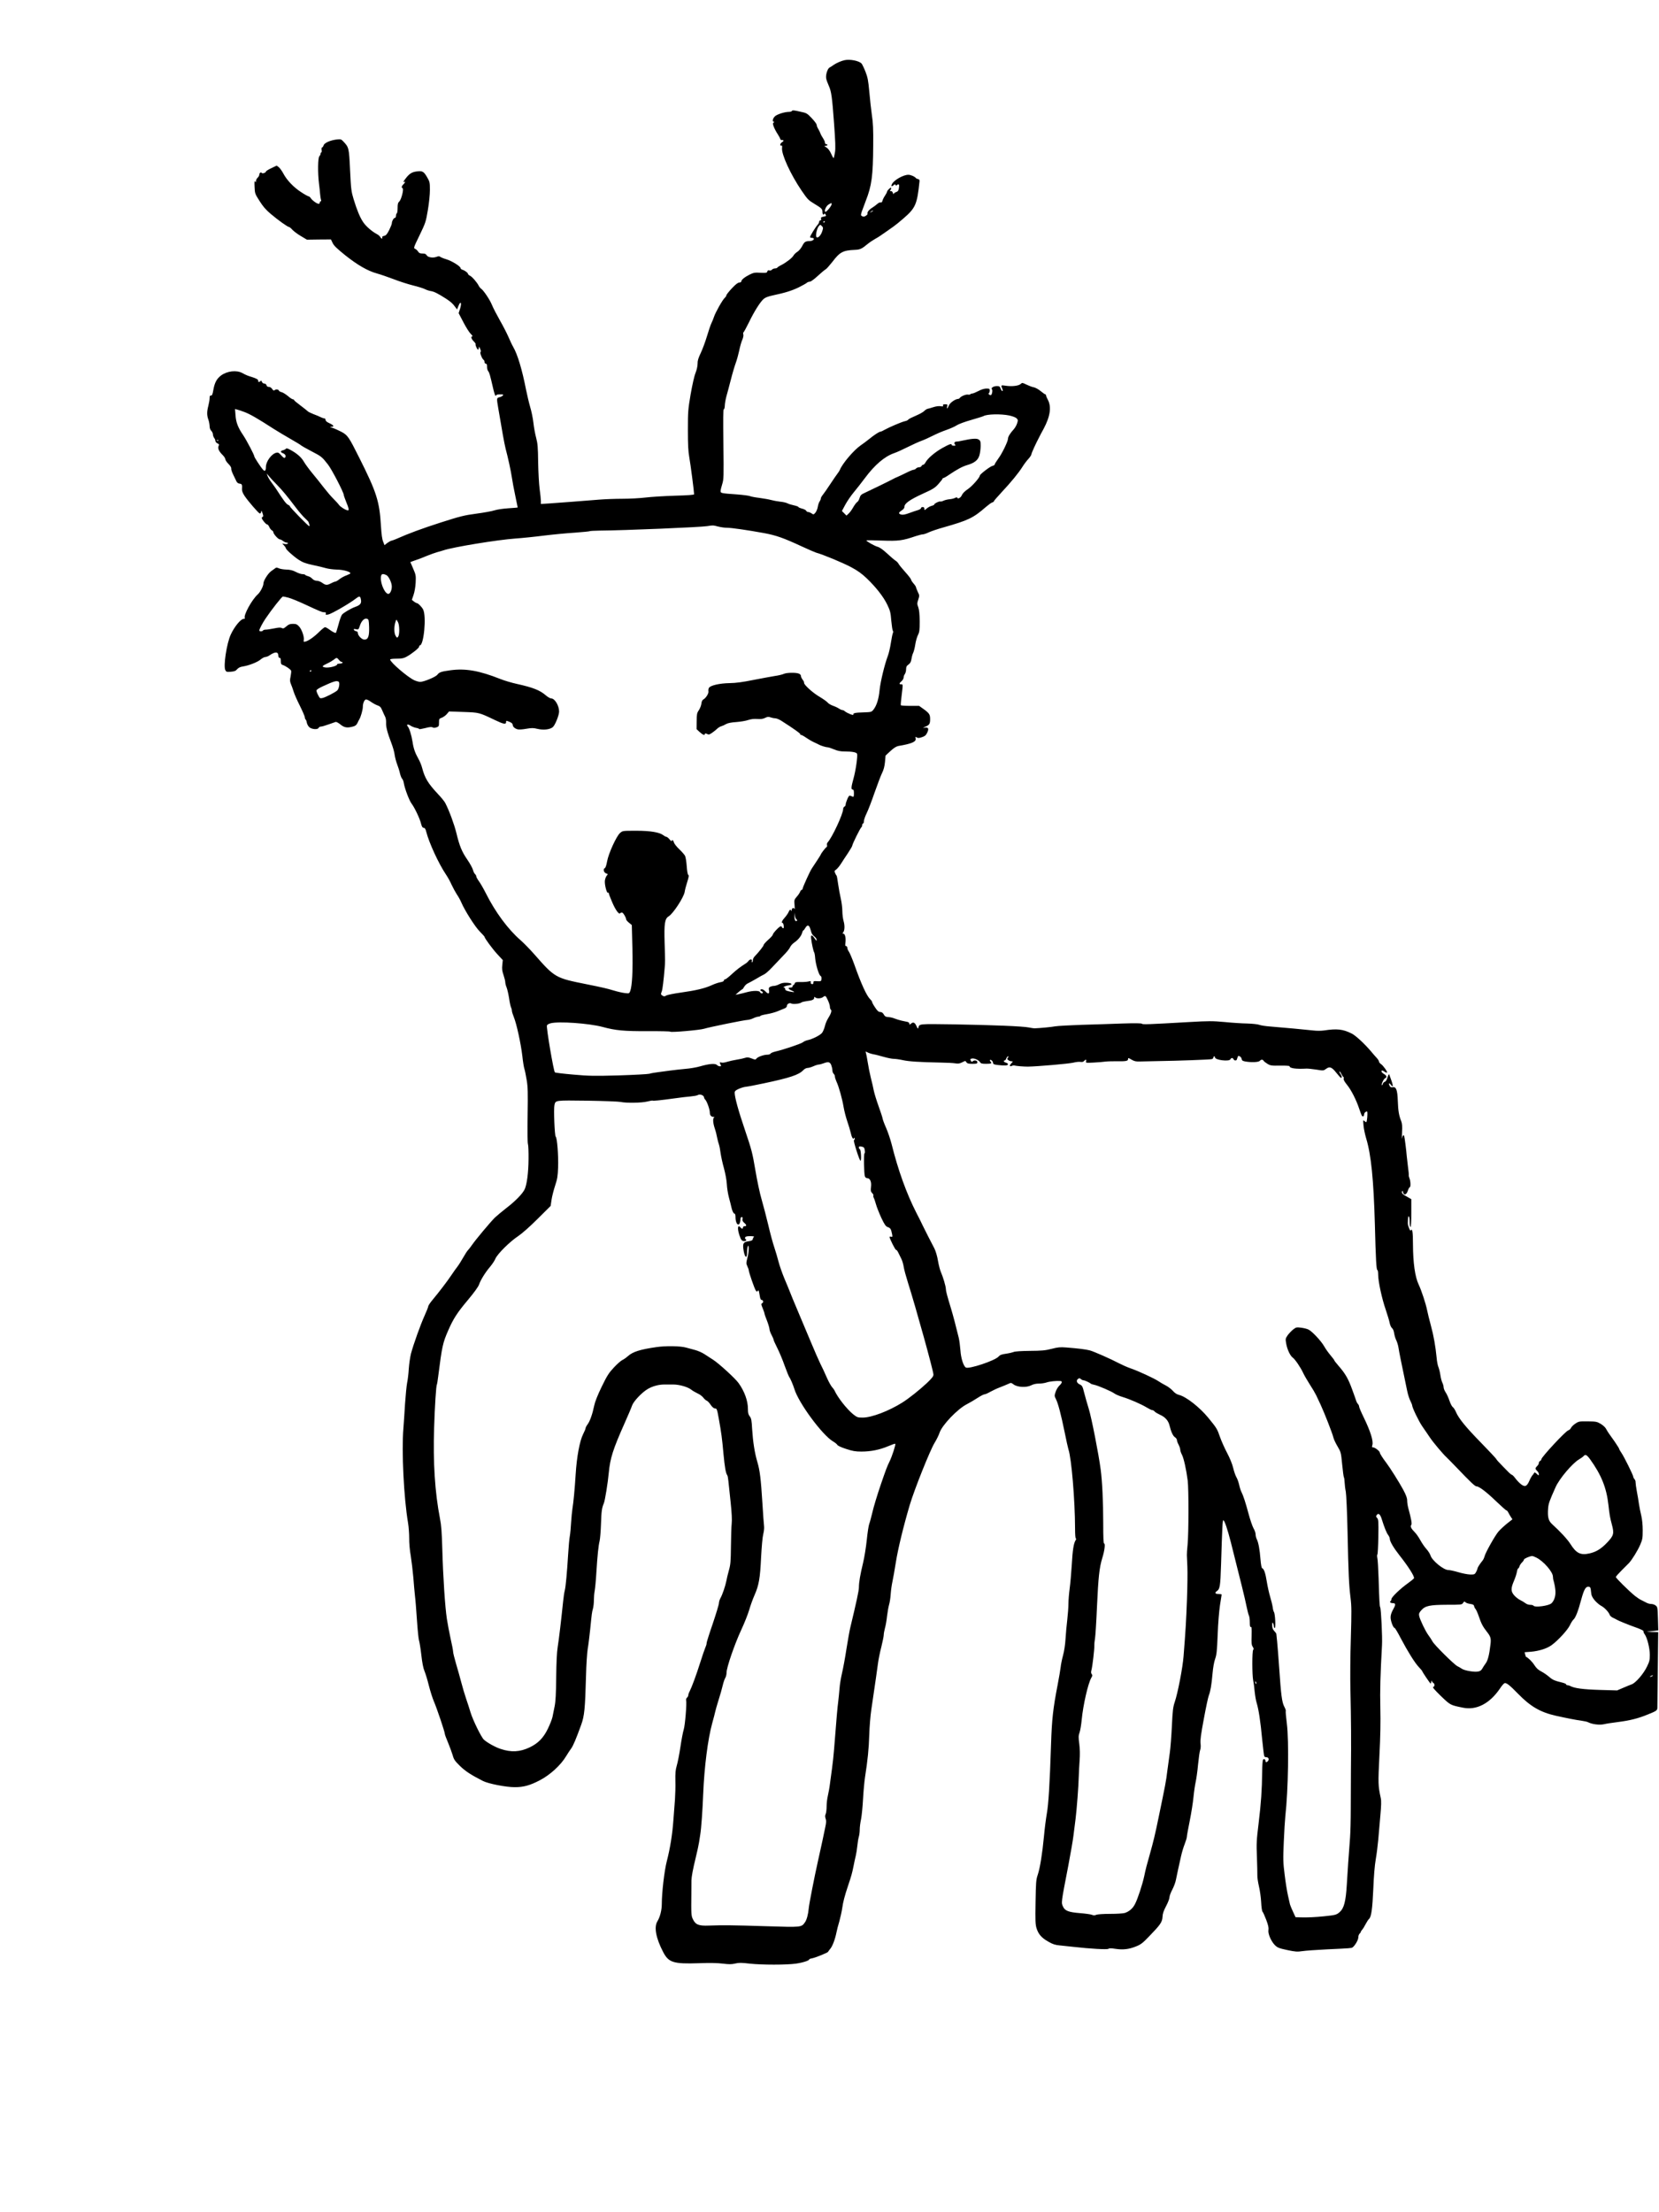
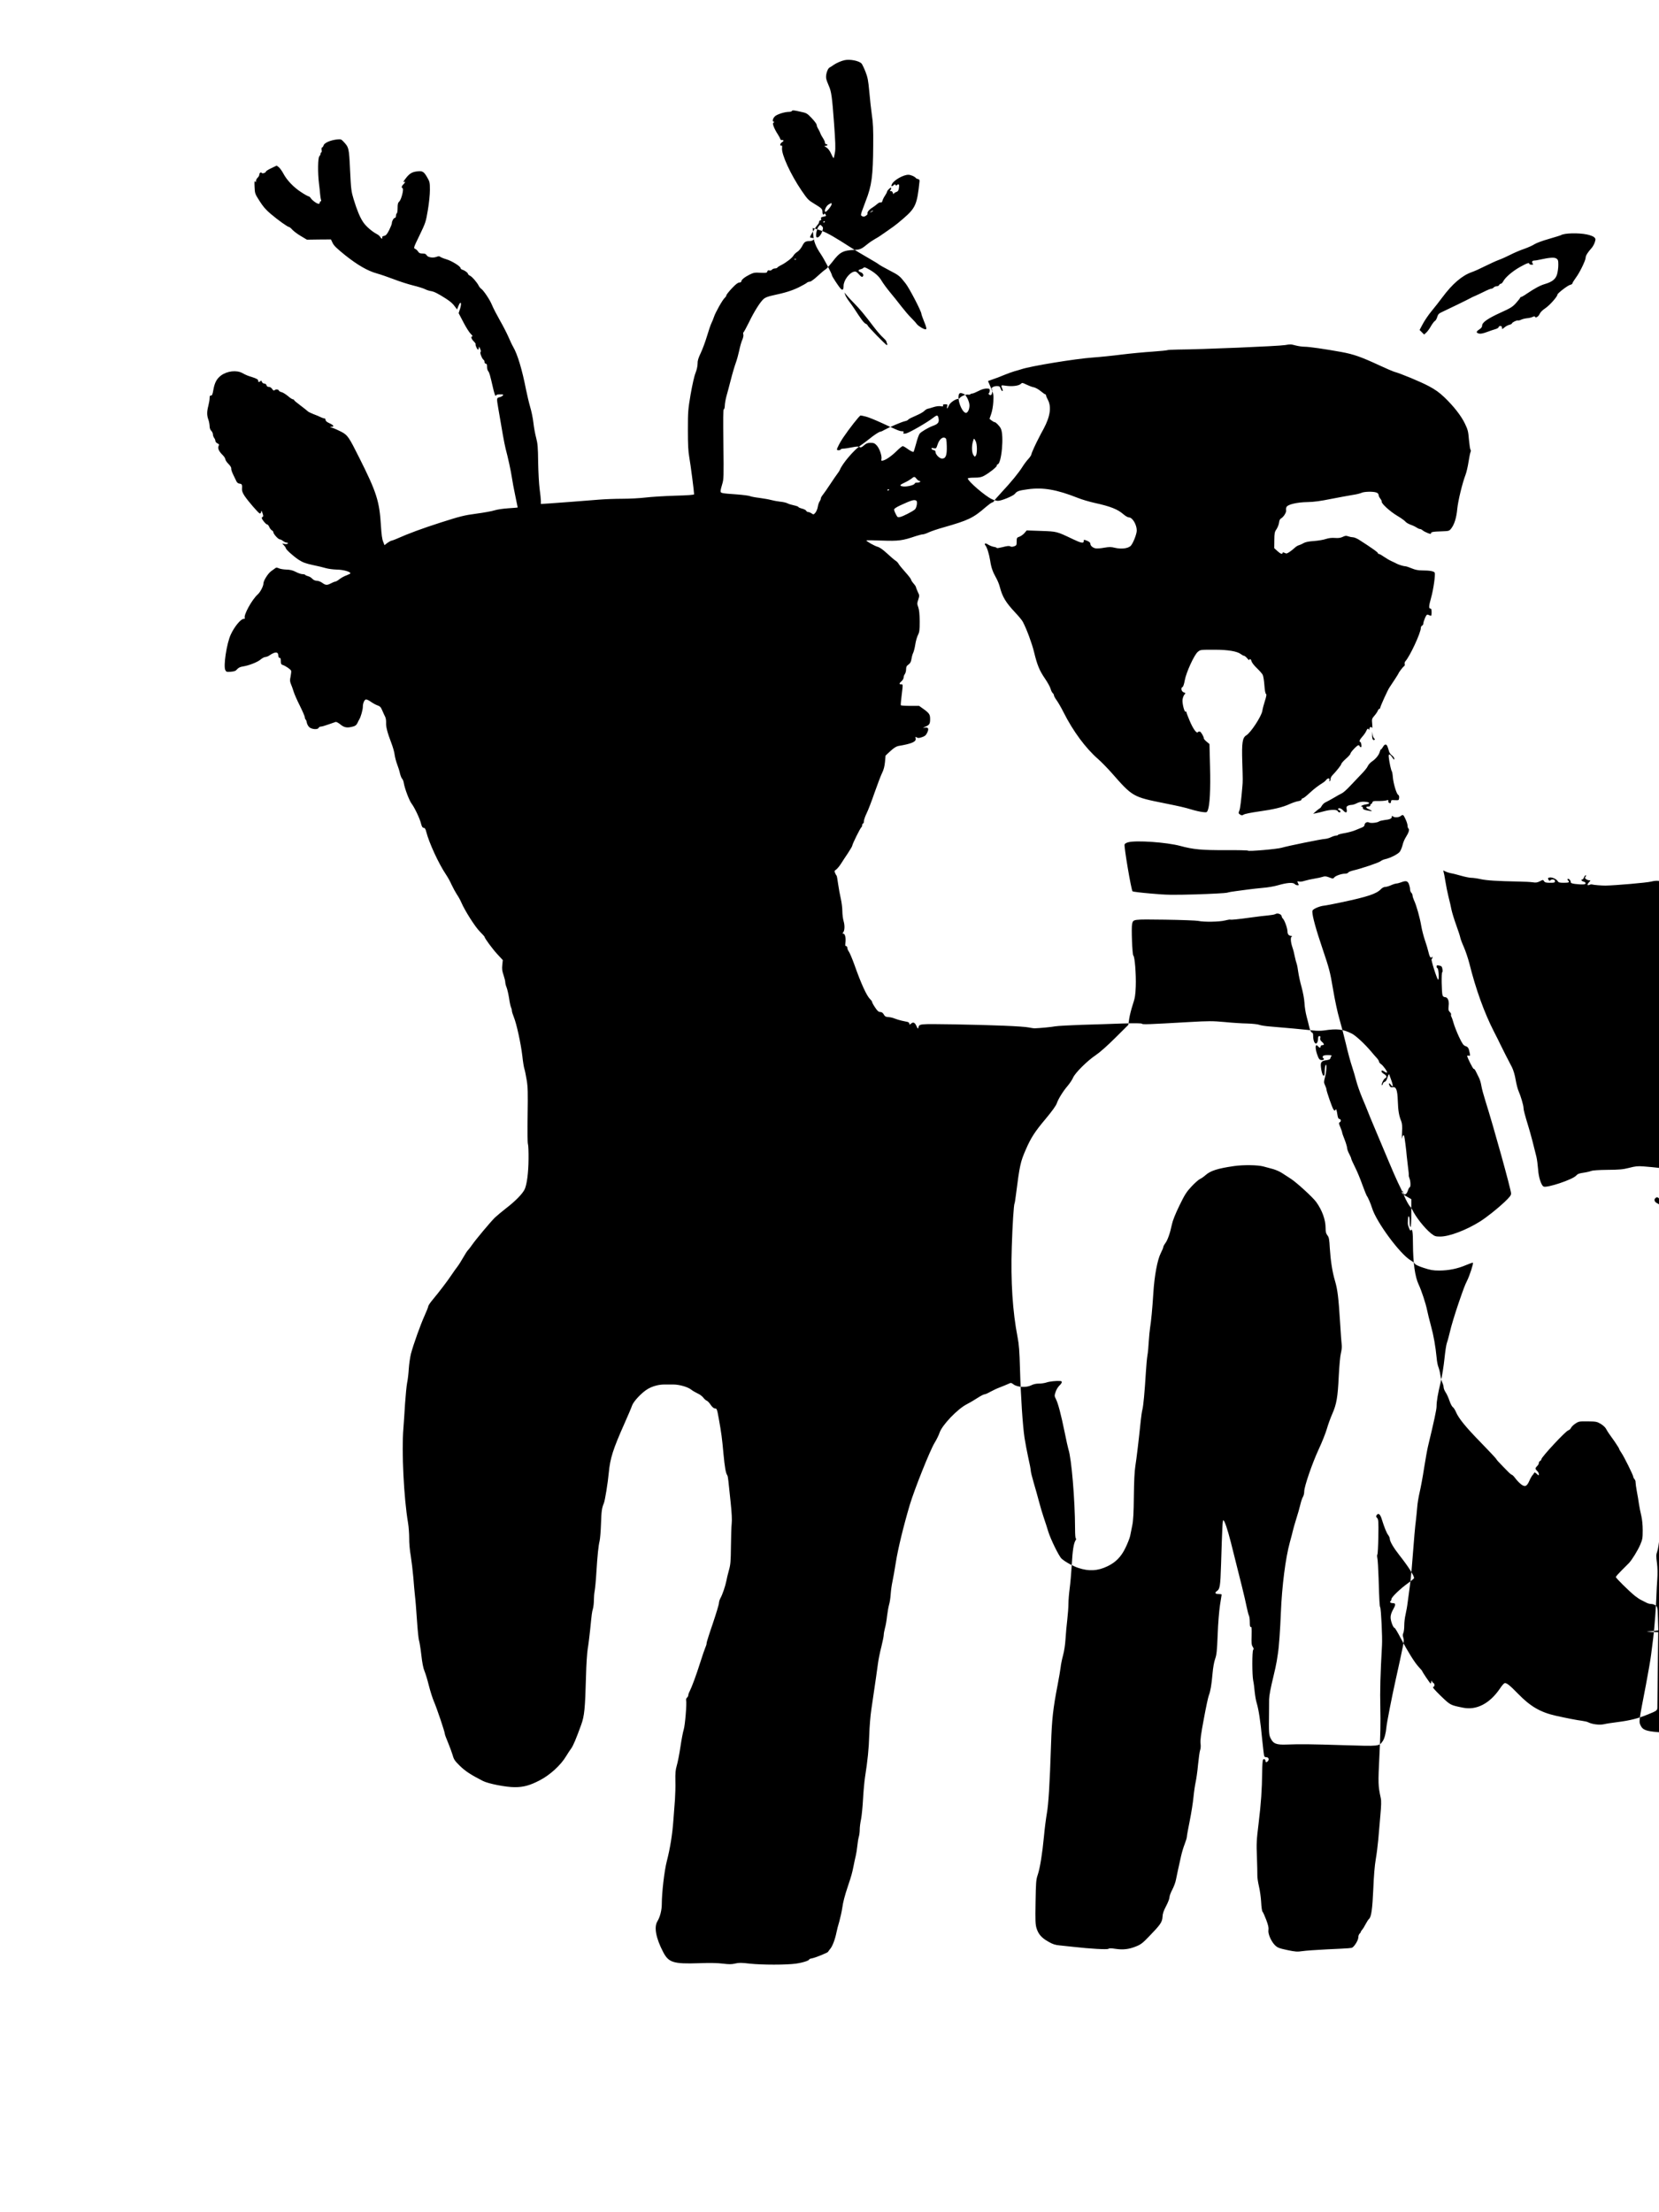
<svg xmlns="http://www.w3.org/2000/svg" version="1.0" width="1502pt" height="2002pt" viewBox="0 0 2003 2670" preserveAspectRatio="xMidYMid meet">
  <g transform="translate(0,2670) scale(0.1,-0.1)" fill="#000000" stroke="none">
-     <path d="M10195 25973 c-39 -8 -99 -35 -129 -56 -17 -12 -39 -27 -50 -32 -25 -13 -49 -89 -41 -132 3 -18 17 -56 30 -85 33 -73 41 -132 65 -458 16 -220 19 -301 11 -349 -6 -35 -13 -66 -16 -69 -2 -3 -16 20 -30 52 -17 37 -36 63 -57 76 -29 18 -30 20 -10 20 12 0 22 5 22 10 0 6 -7 10 -15 10 -8 0 -15 8 -15 19 0 10 -11 34 -24 54 -13 19 -27 45 -31 58 -4 12 -16 36 -26 53 -11 17 -19 39 -19 49 0 10 -27 47 -59 80 -58 61 -61 63 -147 81 -65 15 -89 17 -92 8 -2 -7 -18 -12 -35 -12 -55 0 -151 -31 -174 -57 -25 -26 -31 -63 -10 -63 8 0 8 -3 -2 -9 -12 -8 -12 -16 2 -53 9 -23 30 -63 47 -88 16 -25 30 -51 30 -57 0 -7 9 -13 20 -13 11 0 20 -3 20 -8 0 -4 -9 -13 -20 -20 -22 -13 -28 -47 -7 -39 9 3 12 -5 9 -30 -9 -75 104 -320 236 -514 72 -105 82 -116 156 -160 87 -53 96 -61 96 -101 0 -27 15 -39 22 -18 2 6 8 2 15 -9 11 -17 8 -20 -24 -26 -28 -5 -34 -10 -30 -26 3 -12 0 -19 -9 -19 -8 0 -14 -8 -14 -17 0 -9 -9 -26 -20 -38 -23 -25 -90 -133 -90 -146 0 -5 8 -9 18 -9 10 0 22 -3 25 -7 13 -13 -16 -33 -48 -33 -51 0 -64 -9 -90 -60 -14 -27 -39 -57 -58 -69 -18 -11 -39 -31 -46 -44 -15 -29 -89 -86 -148 -116 -23 -11 -44 -25 -48 -31 -3 -5 -17 -10 -29 -10 -13 0 -29 -7 -36 -15 -8 -9 -21 -13 -32 -9 -14 4 -21 0 -24 -13 -4 -16 -14 -18 -83 -15 -69 4 -84 1 -132 -23 -61 -31 -99 -62 -99 -82 0 -7 -11 -13 -24 -13 -16 0 -44 -21 -90 -70 -36 -39 -66 -76 -66 -84 0 -7 -9 -21 -20 -31 -27 -24 -113 -177 -130 -230 -7 -22 -21 -56 -31 -76 -10 -20 -34 -91 -54 -158 -20 -67 -54 -158 -75 -202 -29 -61 -39 -93 -38 -129 0 -29 -10 -74 -25 -112 -15 -36 -39 -145 -59 -258 -31 -183 -33 -209 -33 -430 0 -180 4 -257 17 -330 15 -82 58 -414 58 -446 0 -7 -75 -13 -232 -17 -128 -4 -287 -14 -353 -22 -66 -8 -192 -15 -280 -15 -88 0 -212 -5 -275 -10 -235 -19 -498 -39 -602 -46 l-108 -7 0 36 c0 20 -7 85 -15 144 -8 59 -16 205 -18 323 -2 182 -6 227 -24 295 -12 44 -27 125 -33 180 -6 55 -24 143 -40 195 -15 52 -37 147 -50 210 -46 237 -102 423 -154 512 -14 24 -40 80 -59 124 -20 45 -66 135 -103 199 -37 65 -80 148 -95 185 -25 63 -105 181 -133 197 -7 5 -19 19 -26 33 -21 42 -81 111 -106 122 -13 6 -24 16 -24 22 -1 13 -37 41 -67 50 -13 4 -23 13 -23 20 0 21 -104 86 -170 106 -34 10 -67 24 -75 30 -11 9 -22 9 -48 -1 -43 -15 -103 -5 -117 21 -8 15 -21 20 -49 20 -30 0 -42 5 -55 26 -10 14 -26 28 -37 32 -18 7 -14 19 56 162 72 150 76 160 100 303 15 87 25 189 25 244 0 88 -2 100 -31 149 -40 71 -58 83 -117 76 -63 -6 -94 -23 -136 -75 -35 -43 -46 -64 -26 -52 18 11 10 -11 -10 -30 -22 -20 -26 -41 -10 -47 18 -6 -15 -137 -39 -159 -17 -16 -21 -32 -21 -79 0 -32 -4 -62 -10 -65 -5 -3 -10 -17 -10 -31 0 -13 -6 -24 -13 -24 -15 0 -37 -41 -37 -67 0 -9 -15 -45 -32 -80 -26 -51 -39 -66 -61 -70 -18 -4 -26 -10 -23 -19 8 -22 -12 -16 -24 6 -6 11 -25 27 -43 36 -56 29 -130 93 -163 143 -39 58 -74 142 -115 276 -28 92 -32 119 -43 351 -13 272 -14 275 -82 347 -23 26 -32 28 -73 24 -79 -8 -154 -40 -164 -70 -5 -15 -13 -27 -19 -27 -6 0 -8 -13 -6 -30 3 -16 1 -30 -4 -30 -4 0 -8 -7 -8 -16 0 -8 -7 -22 -15 -30 -18 -18 -20 -200 -5 -324 5 -41 12 -100 14 -130 2 -30 8 -63 11 -72 4 -11 3 -18 -4 -18 -6 0 -11 -7 -11 -15 0 -8 -6 -15 -12 -15 -22 0 -76 38 -94 65 -9 14 -22 25 -28 25 -7 0 -46 21 -87 48 -90 57 -176 146 -218 226 -17 32 -42 67 -56 78 l-25 19 -65 -31 c-36 -17 -65 -35 -65 -41 0 -14 -44 -28 -51 -16 -9 14 -29 -1 -29 -22 0 -10 -9 -26 -20 -36 -11 -10 -20 -28 -20 -39 0 -18 -2 -19 -11 -6 -7 11 -9 -7 -6 -66 3 -79 5 -84 60 -170 41 -66 77 -107 135 -156 90 -76 205 -158 221 -158 6 0 24 -15 41 -34 17 -18 63 -53 103 -76 l72 -43 145 2 145 1 20 -42 c15 -33 51 -67 151 -148 151 -120 273 -190 382 -220 43 -12 133 -43 202 -69 69 -27 175 -61 235 -76 61 -15 126 -35 145 -45 19 -10 53 -21 75 -24 39 -7 82 -29 181 -92 56 -37 80 -58 110 -100 l22 -29 17 43 c26 65 42 39 20 -32 l-18 -56 58 -111 c32 -62 72 -124 89 -140 17 -16 25 -29 19 -29 -22 0 -14 -30 16 -60 16 -16 26 -31 23 -34 -7 -8 19 -66 29 -66 5 0 9 10 10 23 0 18 3 16 15 -12 10 -22 12 -36 5 -40 -11 -7 19 -84 38 -95 6 -4 11 -16 11 -27 0 -10 7 -19 15 -19 11 0 15 -11 15 -37 0 -20 6 -44 13 -52 15 -17 23 -47 58 -198 11 -51 25 -95 30 -99 5 -3 9 0 9 5 0 6 20 11 46 11 39 0 45 -2 35 -14 -7 -8 -26 -18 -42 -21 -34 -8 -34 -13 -14 -130 8 -44 19 -109 25 -145 6 -36 20 -117 31 -180 11 -63 26 -137 33 -165 29 -107 65 -274 76 -350 6 -44 25 -143 41 -219 16 -77 29 -140 29 -141 0 -2 -51 -6 -112 -10 -63 -4 -138 -15 -168 -25 -30 -10 -129 -28 -220 -40 -148 -20 -192 -31 -430 -107 -227 -73 -385 -131 -540 -200 -19 -8 -43 -17 -54 -19 -10 -2 -33 -15 -51 -28 l-33 -26 -17 43 c-12 28 -20 90 -26 187 -18 300 -51 405 -262 825 -126 252 -140 273 -218 314 -35 18 -82 39 -104 46 -37 12 -38 13 -11 14 37 1 23 20 -34 46 -26 12 -40 25 -40 37 0 10 -6 18 -14 18 -8 0 -27 6 -43 14 -15 8 -55 25 -88 37 -33 13 -64 28 -70 35 -5 6 -45 37 -87 69 -43 32 -78 61 -78 66 0 5 -6 9 -14 9 -8 0 -36 18 -62 41 -27 22 -61 43 -76 46 -15 3 -29 11 -32 19 -6 16 -38 18 -53 3 -7 -7 -15 -2 -27 15 -10 16 -26 26 -40 26 -15 0 -26 7 -29 20 -3 12 -14 20 -26 20 -13 0 -25 9 -30 22 -5 14 -10 17 -15 10 -10 -16 -37 -15 -30 1 5 15 -20 29 -81 48 -43 13 -64 21 -110 46 -69 38 -181 25 -254 -27 -54 -39 -80 -88 -95 -172 -10 -58 -16 -73 -29 -72 -13 1 -17 -6 -17 -32 0 -18 -7 -59 -15 -91 -19 -71 -19 -117 0 -168 8 -22 14 -57 15 -77 0 -24 7 -45 20 -58 11 -11 20 -30 20 -43 0 -13 7 -32 15 -43 8 -10 15 -27 15 -37 0 -9 11 -22 25 -29 20 -9 22 -14 14 -30 -14 -27 3 -66 47 -109 19 -18 34 -42 34 -52 0 -11 17 -36 38 -57 22 -22 36 -45 33 -56 -2 -10 9 -43 24 -73 15 -31 33 -67 39 -81 8 -16 21 -26 39 -28 28 -3 32 -12 28 -68 -1 -20 9 -47 32 -81 43 -64 167 -207 183 -211 7 -2 14 7 16 20 3 19 6 17 17 -17 10 -28 11 -40 2 -43 -6 -2 -11 -8 -11 -14 0 -18 50 -78 64 -78 8 0 19 -14 26 -30 7 -17 21 -35 31 -41 11 -5 19 -16 19 -24 0 -20 59 -85 77 -85 8 0 26 -9 40 -20 14 -11 34 -20 45 -20 11 0 16 -4 12 -11 -4 -6 -19 -8 -37 -5 l-31 6 22 -23 c12 -13 22 -28 22 -33 0 -16 91 -98 156 -141 50 -32 83 -44 170 -63 60 -12 132 -30 159 -38 28 -8 86 -16 130 -17 76 -1 165 -25 165 -45 0 -4 -21 -15 -48 -25 -26 -9 -64 -30 -84 -46 -20 -16 -43 -29 -50 -29 -7 0 -30 -9 -51 -20 -48 -26 -66 -25 -107 5 -19 14 -48 25 -65 25 -20 0 -40 9 -55 24 -12 14 -35 28 -51 31 -16 4 -31 11 -34 16 -4 5 -19 9 -35 9 -15 0 -51 12 -79 27 -37 19 -69 27 -114 28 -34 1 -75 8 -90 15 -19 9 -33 11 -41 4 -7 -5 -31 -22 -54 -39 -38 -28 -92 -114 -92 -147 0 -32 -38 -105 -68 -132 -71 -62 -176 -255 -157 -286 4 -6 -3 -10 -14 -10 -35 0 -113 -96 -156 -190 -49 -106 -91 -382 -65 -429 11 -21 17 -23 67 -19 43 4 59 10 76 31 15 17 37 28 66 32 76 12 181 53 217 85 19 16 45 30 57 30 12 0 36 9 52 21 68 46 105 44 105 -7 0 -15 6 -24 15 -24 11 0 15 -11 15 -39 0 -32 4 -41 22 -47 33 -10 96 -53 102 -69 3 -8 0 -39 -6 -69 -10 -46 -9 -61 4 -93 9 -21 24 -62 33 -92 9 -30 43 -107 76 -172 32 -65 59 -127 59 -138 0 -11 4 -22 9 -25 5 -3 12 -21 15 -40 4 -20 18 -44 33 -56 31 -24 101 -28 109 -5 4 8 16 15 28 15 11 0 53 12 91 26 39 13 77 27 86 30 9 3 33 -10 58 -30 47 -39 83 -45 154 -25 27 7 41 19 52 42 8 18 19 39 24 47 17 28 41 115 41 147 0 42 16 82 35 90 10 3 34 -8 60 -26 25 -18 61 -38 82 -45 31 -11 41 -21 58 -62 11 -27 27 -60 34 -74 8 -14 13 -45 12 -71 -3 -51 15 -121 64 -249 18 -47 36 -109 39 -139 4 -29 17 -81 30 -115 13 -33 29 -84 35 -113 7 -29 19 -57 26 -63 7 -6 17 -30 20 -53 12 -68 65 -209 94 -247 36 -47 100 -182 114 -241 9 -36 17 -49 32 -51 15 -2 23 -15 31 -48 33 -131 150 -385 237 -514 22 -32 53 -88 69 -125 17 -36 45 -88 63 -116 19 -27 43 -71 54 -97 43 -100 166 -294 223 -351 32 -32 58 -61 58 -65 0 -16 96 -146 154 -209 l66 -71 -6 -60 c-5 -46 -2 -72 15 -121 11 -33 21 -72 21 -86 0 -14 7 -42 16 -63 8 -20 22 -79 30 -130 7 -51 18 -101 24 -112 5 -10 10 -28 10 -40 0 -11 11 -46 24 -78 32 -77 85 -320 102 -467 7 -66 18 -135 24 -153 6 -17 19 -78 28 -135 15 -87 16 -151 12 -427 -3 -189 -2 -335 4 -350 5 -14 8 -95 7 -181 -1 -161 -20 -308 -47 -364 -25 -53 -109 -140 -217 -223 -56 -44 -120 -97 -142 -118 -52 -51 -232 -266 -274 -327 -18 -26 -40 -55 -50 -65 -10 -9 -37 -51 -60 -92 -23 -41 -55 -91 -70 -110 -15 -19 -47 -64 -71 -100 -50 -75 -151 -207 -227 -298 -29 -35 -53 -70 -53 -79 0 -9 -20 -59 -44 -112 -49 -108 -135 -348 -165 -461 -10 -41 -22 -122 -26 -180 -3 -57 -12 -134 -20 -170 -7 -36 -18 -148 -25 -250 -6 -102 -15 -237 -20 -300 -23 -274 5 -841 56 -1141 8 -48 14 -131 14 -185 -1 -56 7 -149 19 -214 10 -63 24 -180 31 -260 6 -80 15 -181 20 -225 6 -44 16 -177 24 -295 8 -118 19 -227 25 -242 5 -15 18 -91 27 -170 11 -98 23 -161 39 -199 13 -31 37 -110 53 -176 17 -66 44 -152 61 -191 34 -78 131 -365 131 -389 0 -8 17 -55 39 -106 21 -51 46 -119 56 -152 14 -52 26 -69 88 -130 66 -64 132 -107 277 -181 67 -34 278 -75 385 -75 106 0 182 21 298 81 127 65 258 185 323 295 20 33 47 74 60 91 24 33 60 118 120 284 40 110 48 194 59 595 3 132 13 276 20 320 8 44 21 150 30 235 20 200 21 208 34 255 6 22 11 67 11 101 0 33 4 85 10 115 5 30 15 128 20 219 13 209 25 323 39 380 6 25 14 119 17 210 5 151 10 188 34 245 14 31 49 249 60 370 17 176 50 280 190 595 43 96 84 193 91 215 18 51 116 156 188 199 58 35 137 56 206 55 22 0 69 0 104 0 74 0 178 -30 219 -64 15 -12 48 -31 73 -43 26 -11 57 -34 70 -51 12 -17 31 -33 41 -37 10 -3 32 -25 48 -50 21 -30 38 -44 53 -44 21 0 25 -9 45 -122 31 -171 40 -239 57 -428 15 -159 28 -234 45 -255 5 -6 11 -37 14 -70 3 -33 15 -148 27 -255 14 -133 18 -216 13 -260 -4 -36 -8 -159 -9 -275 -2 -183 -5 -220 -25 -290 -12 -44 -26 -100 -30 -125 -12 -62 -48 -168 -71 -208 -10 -18 -19 -46 -19 -61 0 -16 -34 -128 -75 -250 -42 -121 -75 -227 -74 -233 2 -7 -5 -31 -15 -53 -9 -22 -38 -105 -63 -185 -48 -152 -101 -294 -127 -345 -9 -16 -16 -37 -16 -46 0 -9 -7 -22 -16 -30 -8 -7 -13 -21 -10 -32 9 -35 -13 -302 -29 -352 -9 -27 -27 -122 -40 -210 -13 -88 -33 -189 -44 -225 -15 -52 -19 -89 -17 -185 2 -66 -1 -167 -5 -225 -5 -58 -13 -170 -19 -250 -12 -169 -39 -339 -80 -497 -29 -112 -60 -378 -60 -515 0 -73 -21 -156 -53 -208 -43 -70 -18 -203 70 -372 66 -126 123 -144 428 -134 135 5 230 3 293 -5 75 -9 104 -9 147 1 45 11 76 11 177 -1 150 -16 443 -16 557 0 85 12 161 37 161 51 0 4 15 10 33 13 38 6 191 68 195 79 2 5 14 21 27 37 26 30 58 116 74 196 5 28 21 88 35 135 13 47 29 119 35 161 10 72 28 143 72 274 38 112 48 150 64 230 8 44 21 100 27 125 6 25 15 79 19 120 4 41 12 91 18 110 6 19 11 58 11 87 0 28 7 85 16 125 8 40 19 150 24 243 5 94 16 213 24 265 32 204 46 342 51 510 3 96 14 234 25 305 51 347 70 477 80 555 6 47 24 138 41 202 16 65 29 130 29 145 0 16 7 53 15 83 9 30 20 96 25 145 6 50 17 110 24 135 8 25 17 83 20 130 3 47 13 114 21 150 8 36 26 138 40 226 26 167 92 438 169 699 57 190 244 658 300 750 24 39 51 94 60 122 31 93 218 288 331 345 33 17 90 50 126 74 37 24 75 44 84 44 10 0 41 13 70 30 29 16 81 41 116 54 35 13 80 32 100 41 36 17 37 17 68 -6 46 -34 155 -39 211 -10 27 14 59 21 94 21 29 0 71 6 93 14 35 12 116 21 166 17 26 -2 21 -24 -13 -56 -16 -15 -37 -50 -45 -76 -15 -45 -15 -49 5 -88 26 -53 60 -181 105 -401 19 -96 40 -188 45 -204 37 -108 79 -610 80 -953 0 -77 4 -123 10 -123 6 0 4 -10 -4 -22 -23 -37 -36 -119 -46 -301 -6 -95 -17 -221 -25 -280 -8 -59 -15 -142 -15 -185 0 -42 -7 -129 -14 -192 -8 -63 -17 -167 -21 -230 -4 -69 -16 -149 -30 -200 -13 -47 -26 -112 -29 -144 -4 -33 -20 -127 -36 -210 -56 -290 -70 -416 -80 -721 -16 -491 -31 -725 -51 -835 -10 -58 -26 -179 -34 -270 -20 -211 -48 -388 -76 -470 -20 -59 -22 -91 -26 -328 -4 -227 -2 -270 12 -316 23 -73 62 -117 143 -162 53 -31 82 -40 137 -45 39 -4 111 -11 160 -17 211 -24 414 -35 428 -24 10 8 32 8 83 0 92 -14 164 -6 248 28 59 23 82 40 163 125 134 138 155 169 159 232 1 38 13 73 43 130 23 43 41 91 41 106 0 16 15 58 34 93 19 36 39 90 44 119 12 59 33 158 62 286 10 45 30 111 44 146 14 36 26 75 26 88 0 12 16 99 35 193 19 94 39 223 45 286 6 63 18 144 26 180 8 36 22 131 29 211 8 80 19 159 25 175 7 17 9 51 5 80 -5 39 5 112 40 298 25 136 52 263 60 282 19 47 33 126 45 265 6 69 18 139 31 175 18 50 23 94 31 294 5 141 17 283 28 356 11 66 20 123 20 127 0 4 -15 7 -34 7 -42 0 -53 14 -28 32 42 29 46 54 55 328 14 455 18 530 27 530 14 0 50 -104 91 -265 126 -498 171 -681 188 -767 11 -53 24 -106 30 -117 6 -11 11 -47 11 -81 0 -46 3 -61 13 -57 9 3 11 -20 9 -105 -3 -89 -1 -113 13 -134 12 -19 14 -29 6 -37 -14 -14 -14 -302 0 -372 6 -27 14 -88 18 -135 5 -47 15 -107 24 -135 24 -78 46 -222 66 -437 11 -108 22 -202 26 -207 3 -6 15 -11 26 -11 25 0 35 -25 19 -45 -16 -19 -30 -19 -30 -1 0 21 -21 31 -31 15 -5 -8 -9 -75 -10 -149 -2 -207 -13 -374 -43 -620 -25 -203 -27 -243 -20 -405 3 -99 6 -199 5 -222 -1 -24 8 -82 19 -130 12 -49 24 -135 27 -193 3 -60 10 -109 17 -115 6 -5 26 -49 44 -97 25 -66 31 -96 27 -122 -9 -44 33 -140 80 -186 29 -28 49 -36 147 -57 99 -21 122 -22 183 -13 39 6 169 15 290 21 299 14 300 15 314 23 28 18 71 90 71 121 0 18 7 38 15 45 8 7 15 17 15 22 0 5 8 17 18 28 9 10 28 41 41 67 14 26 31 53 39 60 29 24 42 118 53 363 6 153 17 288 30 360 11 63 24 169 30 235 5 66 17 196 25 288 11 123 13 181 5 215 -32 149 -33 173 -16 513 12 227 15 411 11 574 -5 210 0 397 20 755 6 96 -11 444 -22 461 -7 12 -11 78 -19 351 -4 114 -10 223 -15 242 -4 19 -4 38 0 43 5 4 10 101 12 214 3 185 1 209 -14 226 -16 17 -16 22 -4 38 19 27 42 7 60 -54 30 -96 58 -166 77 -189 10 -14 19 -33 19 -44 0 -32 45 -109 115 -198 108 -136 188 -262 177 -280 -5 -8 -38 -35 -73 -60 -87 -61 -199 -168 -199 -191 0 -10 -5 -21 -10 -24 -16 -10 -1 -25 25 -25 38 0 39 -17 6 -75 -21 -38 -31 -68 -31 -97 0 -45 32 -128 49 -128 5 0 38 -55 73 -123 85 -161 171 -299 219 -349 21 -23 39 -43 39 -45 0 -10 96 -152 103 -153 4 0 7 10 8 23 0 14 2 17 6 7 3 -8 12 -19 19 -23 19 -11 17 -45 -2 -49 -11 -2 18 -36 92 -108 117 -112 114 -111 269 -142 162 -33 321 50 443 228 22 34 48 64 57 68 22 8 61 -22 164 -128 149 -153 269 -223 456 -265 130 -29 252 -53 316 -61 30 -4 64 -12 75 -18 47 -24 133 -35 187 -24 28 7 106 19 172 27 147 19 243 43 360 91 107 43 115 49 116 83 0 14 2 225 5 468 l5 443 -83 2 c-46 1 -65 3 -43 5 22 2 60 6 84 9 l43 6 -4 140 c-4 132 -5 142 -27 159 -13 11 -37 19 -55 19 -17 0 -42 7 -56 15 -14 7 -40 21 -59 30 -19 8 -55 32 -80 52 -71 57 -231 215 -231 228 0 7 32 43 70 81 39 38 79 78 89 89 37 40 106 152 135 220 27 63 30 80 30 175 0 65 -7 132 -17 175 -10 39 -22 102 -28 140 -5 39 -17 108 -26 155 -9 47 -15 95 -15 108 1 13 -5 30 -13 38 -8 9 -15 22 -15 29 0 19 -110 241 -143 289 -15 21 -27 43 -27 48 0 5 -24 42 -52 84 -29 41 -62 87 -73 103 -11 16 -27 42 -36 59 -9 16 -38 42 -64 57 -42 25 -56 28 -154 29 -102 1 -110 0 -150 -27 -23 -15 -47 -39 -53 -52 -6 -13 -20 -26 -32 -29 -32 -8 -326 -324 -326 -350 0 -8 -7 -16 -15 -20 -8 -3 -15 -14 -15 -24 0 -10 -9 -27 -20 -37 -11 -10 -20 -23 -20 -30 0 -7 9 -20 20 -30 11 -10 20 -27 20 -38 0 -20 -1 -19 -26 4 -19 17 -28 20 -31 11 -3 -7 -11 -19 -19 -27 -8 -8 -26 -39 -39 -69 -31 -70 -54 -78 -103 -39 -21 17 -50 48 -67 71 -16 22 -35 41 -41 41 -6 1 -27 18 -47 39 -20 20 -44 45 -54 55 -62 63 -81 84 -89 99 -5 9 -87 96 -183 195 -183 187 -268 291 -302 370 -11 26 -28 53 -39 60 -10 7 -28 42 -40 78 -12 35 -32 80 -46 100 -13 20 -24 47 -24 61 0 14 -7 38 -15 54 -8 16 -19 57 -24 92 -5 35 -16 79 -24 98 -8 19 -18 69 -21 110 -14 141 -36 269 -70 392 -18 68 -39 150 -45 183 -16 80 -67 235 -102 310 -44 92 -68 261 -69 485 0 149 -8 198 -25 170 -5 -8 -13 1 -22 26 -17 48 -16 40 -14 97 2 72 21 56 21 -18 0 -37 4 -65 10 -65 6 0 10 63 10 168 l0 168 -42 24 c-61 33 -78 49 -70 68 5 14 7 12 12 -8 10 -42 43 -32 58 18 8 23 18 42 23 42 13 0 11 74 -3 107 -6 15 -10 33 -9 38 2 6 -2 51 -9 100 -6 50 -13 108 -15 130 -5 70 -26 229 -31 244 -6 19 -21 3 -26 -29 -3 -14 -2 19 0 73 4 73 1 107 -10 135 -27 66 -37 125 -41 244 -5 134 -20 174 -63 165 -17 -3 -28 1 -34 14 -17 31 -10 45 10 19 40 -52 34 -13 -16 120 -4 9 -12 -4 -21 -34 -9 -31 -21 -50 -33 -53 -10 -3 -21 -14 -24 -26 -3 -12 -8 -18 -11 -15 -10 9 22 78 40 84 24 10 18 31 -15 51 -16 9 -30 23 -30 30 0 17 11 16 38 -3 13 -9 26 -13 29 -10 8 8 -47 86 -74 103 -13 9 -23 22 -23 29 0 8 -12 28 -27 44 -16 17 -46 51 -68 78 -76 90 -185 192 -233 216 -107 54 -178 62 -337 38 -35 -5 -89 -5 -130 0 -79 9 -368 36 -520 48 -55 4 -113 13 -130 20 -17 7 -81 14 -145 16 -63 1 -187 9 -276 18 -144 13 -189 13 -420 0 -503 -29 -569 -31 -576 -21 -4 7 -86 8 -240 3 -128 -5 -350 -12 -493 -16 -143 -5 -285 -13 -315 -18 -45 -9 -188 -22 -250 -24 -8 0 -38 4 -67 10 -71 15 -440 30 -913 38 -422 6 -411 7 -422 -41 -4 -16 -8 -13 -22 18 -20 46 -40 55 -66 32 -18 -16 -20 -16 -20 -2 0 9 -10 19 -22 22 -13 3 -45 9 -71 15 -27 6 -65 18 -85 26 -21 9 -55 17 -77 18 -32 2 -42 8 -55 32 -12 20 -25 29 -43 29 -20 1 -34 13 -61 54 -20 29 -36 59 -36 65 0 7 -10 22 -23 34 -43 41 -109 184 -193 422 -25 69 -54 137 -64 152 -11 15 -20 36 -20 48 0 11 -6 20 -14 20 -11 0 -13 10 -9 39 8 56 -4 111 -24 111 -12 0 -13 3 -4 14 20 24 22 84 6 139 -8 28 -15 82 -15 121 0 39 -9 107 -19 151 -10 44 -25 123 -32 175 -7 52 -15 97 -18 100 -4 3 -12 17 -18 32 -11 23 -9 28 12 42 12 8 38 39 57 68 18 29 57 88 86 131 28 43 52 83 52 90 0 18 97 214 110 222 5 3 10 15 10 26 0 10 5 19 10 19 6 0 10 12 10 27 0 15 15 59 34 98 19 38 62 151 96 250 35 99 75 205 90 235 19 38 30 79 35 133 l7 77 59 55 c42 38 70 56 97 61 162 27 217 52 207 91 -5 21 -3 22 13 12 15 -9 29 -9 63 3 34 11 48 22 62 51 25 50 17 71 -26 64 -30 -5 -30 -5 9 13 46 20 54 34 54 91 0 55 -11 71 -77 119 l-56 40 -108 0 c-59 0 -110 3 -113 8 -2 4 2 57 10 117 17 141 17 135 -6 135 -27 0 -25 12 5 38 14 12 25 32 25 44 0 13 7 32 15 42 8 11 15 37 15 57 0 30 6 42 29 58 22 16 30 32 36 68 4 26 13 60 21 74 7 15 19 60 25 101 6 40 21 91 32 113 18 35 21 57 21 165 -1 88 -6 138 -17 170 -15 40 -15 48 0 93 15 47 15 51 -6 93 -11 25 -21 49 -21 55 0 6 -13 27 -30 46 -16 18 -30 40 -30 47 0 7 -32 49 -71 92 -39 43 -75 88 -81 100 -5 11 -22 28 -36 37 -15 9 -60 48 -101 86 -49 45 -87 73 -115 81 -39 11 -136 66 -136 77 0 3 84 2 188 -2 200 -7 248 -1 409 54 34 11 72 21 84 21 12 0 45 11 74 25 28 13 108 40 176 59 302 86 359 113 514 248 29 25 62 49 74 53 12 3 21 10 21 15 0 5 42 53 93 108 116 124 206 234 253 309 20 32 52 74 70 93 18 19 35 45 37 56 2 19 54 132 95 209 8 17 32 62 53 100 80 150 96 265 50 351 -12 21 -21 44 -21 51 0 7 -4 13 -9 13 -5 0 -30 18 -56 39 -26 22 -63 42 -82 46 -20 3 -59 18 -88 32 -49 24 -54 25 -69 10 -25 -25 -111 -35 -190 -22 -53 8 -53 7 -31 -47 4 -10 3 -18 -3 -18 -6 0 -15 14 -21 30 -8 25 -15 30 -44 30 -42 0 -77 -23 -60 -40 11 -12 -1 -70 -15 -70 -18 1 -34 18 -23 24 6 4 11 18 11 32 0 21 -4 24 -40 24 -26 0 -61 -11 -97 -30 -31 -16 -64 -30 -74 -30 -10 0 -20 -4 -23 -9 -3 -4 -16 -6 -29 -4 -25 5 -86 -21 -99 -41 -4 -6 -13 -11 -20 -11 -34 -1 -99 -47 -112 -80 -17 -41 -29 -47 -20 -10 6 23 3 25 -25 25 -22 0 -29 -4 -25 -15 5 -11 -1 -13 -30 -8 -21 3 -56 -1 -88 -12 -29 -9 -61 -19 -70 -20 -9 -2 -26 -13 -38 -25 -12 -12 -47 -33 -79 -47 -90 -40 -105 -47 -116 -59 -5 -7 -23 -15 -40 -18 -40 -9 -189 -73 -241 -102 -22 -13 -46 -24 -52 -24 -16 0 -75 -38 -140 -91 -31 -25 -77 -59 -102 -76 -83 -58 -218 -217 -248 -291 -4 -10 -17 -32 -30 -48 -13 -16 -52 -74 -88 -128 -36 -55 -76 -112 -89 -128 -14 -16 -25 -37 -25 -46 0 -9 -7 -25 -15 -36 -8 -10 -17 -39 -21 -63 -4 -25 -17 -56 -29 -71 -21 -24 -23 -25 -46 -9 -13 9 -32 17 -42 17 -9 0 -20 7 -23 15 -4 8 -26 20 -50 26 -24 6 -44 15 -44 19 0 5 -24 14 -53 20 -29 6 -65 17 -80 25 -15 8 -55 17 -90 20 -34 4 -82 13 -107 20 -25 7 -87 18 -139 25 -52 6 -103 16 -114 21 -11 6 -81 15 -156 21 -196 14 -201 15 -201 41 0 12 9 50 20 84 18 59 19 85 14 482 -4 303 -3 421 5 421 6 0 11 19 12 43 0 23 9 74 19 112 11 39 36 131 55 206 19 75 46 165 59 200 13 35 31 101 41 147 9 46 25 103 36 128 12 26 17 53 14 66 -4 11 -3 23 2 27 5 3 35 58 66 121 60 125 132 240 175 280 20 18 52 31 112 44 151 32 233 58 315 98 44 22 87 46 96 54 8 8 25 14 37 14 12 0 52 29 95 69 41 38 84 74 96 80 11 6 47 47 81 90 89 118 128 139 270 145 63 2 86 13 151 67 25 21 68 50 95 65 27 14 81 49 119 77 39 28 86 61 105 74 19 13 72 56 117 95 148 128 166 170 195 448 2 18 -3 25 -17 28 -11 3 -22 7 -25 11 -15 20 -64 41 -93 41 -60 0 -172 -63 -197 -111 -15 -28 -5 -36 19 -15 15 13 20 14 23 4 4 -11 8 -11 20 0 21 17 29 3 21 -41 -4 -28 -12 -38 -34 -46 -16 -5 -29 -16 -30 -23 -1 -7 -4 -2 -8 12 -5 16 -14 24 -25 23 -13 -1 -15 2 -7 10 6 6 11 18 11 26 0 10 -7 8 -25 -9 -14 -13 -25 -28 -25 -34 0 -6 -11 -28 -24 -47 -14 -20 -28 -48 -31 -62 -5 -17 -12 -24 -22 -20 -8 3 -26 -6 -41 -19 -15 -14 -43 -34 -62 -46 -37 -22 -64 -57 -55 -71 2 -5 -6 -16 -20 -25 -19 -13 -30 -14 -45 -6 -18 9 -18 13 -6 53 8 23 30 83 49 132 72 183 88 302 90 670 2 194 -2 276 -16 365 -9 63 -23 189 -31 281 -13 141 -20 176 -47 245 -17 43 -38 86 -46 96 -30 34 -141 56 -208 41z m-155 -1740 c-1 -21 -67 -99 -76 -90 -15 15 10 70 39 88 39 23 37 23 37 2z m500 -78 c0 -2 -10 -9 -22 -15 -22 -11 -22 -10 -4 4 21 17 26 19 26 11z m-580 -129 c0 -3 -4 -8 -10 -11 -5 -3 -10 -1 -10 4 0 6 5 11 10 11 6 0 10 -2 10 -4z m-32 -115 c-16 -52 -53 -90 -70 -73 -15 15 5 108 29 134 16 18 17 18 35 0 17 -17 18 -23 6 -61z m-6975 -2185 c64 -24 160 -79 347 -200 47 -30 141 -86 209 -125 69 -39 127 -75 130 -80 4 -4 57 -34 120 -67 121 -63 127 -67 199 -159 45 -56 192 -339 192 -369 0 -7 14 -46 30 -86 32 -77 36 -100 20 -100 -23 0 -90 41 -107 65 -10 15 -40 47 -66 73 -27 26 -80 88 -118 137 -38 50 -101 128 -140 175 -39 47 -84 109 -101 138 -31 54 -85 101 -166 144 -29 16 -45 20 -50 12 -4 -6 -19 -14 -34 -18 -35 -8 -36 -24 -3 -36 30 -11 42 -37 26 -53 -9 -9 -20 -2 -46 27 -27 31 -39 37 -59 32 -58 -14 -126 -106 -126 -172 0 -47 -13 -58 -36 -32 -28 31 -104 148 -104 159 0 18 -93 194 -133 254 -64 94 -88 156 -94 242 l-6 76 24 -6 c13 -3 54 -16 92 -31z m9232 -41 c39 -8 78 -23 89 -34 18 -19 18 -23 6 -62 -8 -24 -26 -55 -40 -70 -45 -50 -70 -90 -70 -115 0 -31 -72 -180 -116 -238 -24 -33 -44 -65 -44 -72 0 -6 -12 -14 -27 -17 -28 -6 -153 -102 -153 -117 0 -24 -95 -131 -145 -164 -36 -24 -62 -50 -71 -71 -13 -32 -50 -53 -56 -33 -3 7 -12 6 -28 -2 -13 -7 -43 -14 -67 -16 -23 -2 -55 -10 -70 -17 -16 -8 -33 -12 -40 -10 -14 5 -73 -24 -73 -36 0 -5 -14 -12 -30 -16 -17 -4 -44 -18 -60 -32 -29 -24 -30 -24 -30 -4 0 14 -6 21 -20 21 -11 0 -20 -6 -20 -13 0 -7 -17 -18 -37 -24 -21 -6 -69 -22 -106 -36 -46 -17 -77 -23 -95 -18 -37 10 -36 23 3 49 24 15 35 30 35 46 0 39 65 85 220 156 126 57 148 71 191 119 27 30 49 59 49 63 0 4 5 8 10 8 6 0 37 17 68 39 101 68 162 100 218 117 89 26 132 59 149 118 8 27 15 78 15 113 0 55 -3 64 -24 78 -24 16 -82 12 -204 -15 -23 -6 -51 -10 -62 -10 -25 0 -35 -17 -20 -35 10 -13 8 -15 -14 -15 -14 0 -26 5 -26 10 0 19 -27 10 -115 -39 -90 -51 -175 -124 -201 -173 -8 -16 -21 -28 -28 -28 -8 0 -16 -7 -20 -15 -3 -8 -16 -15 -29 -15 -14 0 -30 -7 -37 -15 -7 -8 -20 -15 -29 -15 -10 0 -51 -17 -92 -38 -41 -20 -87 -42 -104 -49 -16 -6 -41 -18 -55 -26 -30 -17 -276 -137 -342 -167 -40 -18 -50 -28 -60 -61 -6 -22 -19 -44 -29 -49 -9 -5 -30 -33 -47 -62 -16 -29 -41 -64 -56 -77 l-26 -24 -27 27 -28 28 40 75 c22 41 69 110 104 152 35 42 94 117 131 167 122 164 239 264 357 305 30 10 103 43 162 73 58 29 133 63 166 75 33 12 95 40 138 62 43 22 117 54 165 70 48 17 104 42 124 56 21 14 99 43 174 64 75 22 141 42 147 46 41 25 210 29 312 8z m-9548 -301 c-3 -3 -12 -4 -19 -1 -8 3 -5 6 6 6 11 1 17 -2 13 -5z m703 -532 c67 -68 118 -129 238 -287 38 -50 87 -106 108 -124 21 -19 39 -39 40 -45 1 -6 5 -19 9 -28 4 -10 3 -18 -3 -18 -11 0 -232 226 -232 238 0 5 -11 14 -24 20 -21 9 -56 56 -141 188 -11 17 -37 53 -57 80 -21 27 -42 63 -48 79 l-10 30 28 -34 c15 -18 56 -63 92 -99z m5330 -507 c30 -8 78 -15 105 -15 58 0 249 -28 448 -64 150 -28 237 -59 457 -161 80 -37 159 -71 175 -76 80 -21 322 -122 420 -174 81 -43 130 -79 188 -134 113 -108 203 -223 249 -318 35 -73 41 -94 49 -195 6 -62 14 -117 19 -122 5 -5 5 -16 1 -25 -5 -9 -16 -63 -25 -121 -9 -58 -25 -127 -36 -155 -39 -102 -90 -313 -100 -412 -10 -109 -36 -190 -74 -238 -23 -29 -28 -30 -113 -33 -110 -3 -136 -9 -130 -27 6 -15 -76 17 -104 41 -8 8 -22 14 -30 14 -8 0 -26 8 -39 17 -14 10 -47 26 -74 35 -27 10 -55 27 -63 38 -8 11 -53 43 -100 71 -83 49 -192 148 -185 169 2 5 -6 22 -17 36 -12 15 -21 35 -21 46 0 11 -11 23 -26 28 -37 15 -151 12 -182 -4 -15 -7 -63 -19 -107 -25 -44 -7 -161 -29 -260 -48 -128 -26 -210 -37 -285 -38 -123 -2 -235 -28 -251 -58 -6 -10 -8 -28 -6 -39 7 -24 -29 -82 -59 -99 -15 -8 -23 -24 -26 -53 -3 -22 -17 -58 -31 -79 -23 -33 -25 -48 -26 -133 l-1 -95 38 -35 c37 -34 62 -43 62 -23 0 6 7 8 15 5 8 -3 21 -8 28 -11 12 -5 64 30 117 79 8 7 26 17 40 21 14 4 39 15 55 25 20 12 62 21 125 25 52 4 118 15 145 25 35 11 69 15 108 12 41 -3 67 0 94 13 30 15 42 16 68 6 17 -6 43 -11 56 -11 14 0 45 -13 70 -28 160 -102 239 -159 232 -166 -4 -3 0 -6 8 -6 8 0 35 -15 62 -34 26 -18 68 -43 95 -55 26 -12 54 -25 62 -30 22 -12 84 -31 104 -31 9 0 43 -11 76 -25 43 -18 78 -25 127 -25 92 0 144 -10 151 -28 9 -25 -16 -202 -43 -298 -29 -104 -31 -134 -10 -134 11 0 15 -12 15 -46 0 -33 -4 -45 -12 -41 -7 3 -21 8 -30 12 -14 6 -22 -3 -38 -40 -11 -26 -20 -55 -20 -66 0 -11 -7 -22 -15 -25 -8 -4 -15 -16 -15 -28 0 -59 -133 -345 -188 -404 -7 -8 -10 -22 -7 -32 3 -11 0 -22 -9 -27 -12 -7 -66 -78 -66 -87 0 -4 -79 -125 -107 -166 -22 -30 -112 -230 -113 -247 0 -7 -5 -13 -10 -13 -6 0 -15 -11 -20 -24 -5 -13 -23 -40 -41 -60 -30 -35 -32 -40 -26 -99 3 -34 3 -56 0 -49 -8 21 -33 13 -34 -10 0 -13 -3 -17 -6 -10 -8 20 -20 14 -33 -18 -7 -16 -28 -46 -46 -66 -32 -34 -44 -64 -25 -64 5 0 11 -15 13 -34 3 -24 0 -32 -9 -29 -7 3 -13 9 -13 14 0 5 -6 9 -14 9 -16 0 -96 -84 -96 -102 0 -7 -25 -35 -55 -61 -30 -27 -55 -55 -55 -62 0 -13 -58 -86 -110 -140 -11 -12 -20 -30 -20 -42 0 -12 -4 -24 -9 -27 -5 -4 -7 3 -4 14 7 25 -20 27 -39 3 -7 -10 -20 -22 -29 -28 -74 -47 -113 -77 -172 -131 -37 -35 -74 -64 -82 -64 -8 0 -15 -6 -15 -14 0 -9 -16 -17 -42 -21 -24 -4 -70 -20 -103 -35 -84 -39 -195 -65 -375 -90 -85 -12 -165 -28 -177 -36 -19 -12 -27 -12 -43 -2 -23 15 -24 17 -10 53 9 23 22 130 35 285 6 69 6 76 -1 302 -7 230 2 290 49 318 55 34 181 227 193 294 3 23 17 76 31 120 19 59 22 81 13 86 -8 5 -15 47 -19 106 -4 55 -13 110 -20 124 -7 14 -39 50 -70 80 -32 30 -61 67 -65 83 -6 26 -26 38 -26 16 0 -6 -12 3 -26 20 -14 17 -32 31 -39 31 -7 0 -24 9 -38 20 -43 34 -156 53 -317 53 -177 0 -171 0 -203 -26 -43 -35 -141 -250 -157 -342 -8 -45 -19 -79 -27 -82 -24 -9 -15 -53 13 -64 25 -9 26 -10 9 -28 -9 -11 -19 -37 -22 -59 -6 -44 22 -156 37 -147 6 4 10 1 10 -6 0 -7 17 -52 38 -101 41 -99 86 -161 100 -140 5 7 16 10 25 7 15 -6 47 -62 47 -83 0 -6 15 -23 34 -39 l34 -28 7 -275 c7 -277 -3 -463 -27 -524 -11 -27 -13 -28 -63 -22 -29 3 -90 17 -136 31 -83 25 -131 36 -324 75 -380 76 -385 78 -635 363 -52 59 -126 135 -165 169 -153 133 -305 339 -420 568 -26 52 -63 116 -81 141 -19 26 -34 53 -34 62 0 8 -7 20 -15 27 -8 7 -20 30 -25 51 -6 22 -36 77 -67 122 -68 99 -95 165 -133 322 -26 106 -87 272 -135 364 -9 18 -49 67 -89 109 -119 127 -158 192 -190 315 -8 32 -29 82 -46 111 -39 69 -58 123 -70 205 -13 81 -38 160 -57 183 -22 25 2 32 34 9 16 -10 45 -22 66 -26 20 -3 37 -9 37 -14 0 -4 33 1 73 11 51 14 77 16 89 9 11 -7 26 -7 47 0 29 10 31 15 31 58 0 44 2 48 35 59 18 7 46 27 60 44 l26 31 174 -6 c192 -7 186 -5 383 -99 102 -49 132 -54 132 -23 0 19 2 19 45 1 23 -10 35 -22 35 -34 0 -23 26 -47 61 -55 14 -4 60 -1 103 7 65 11 86 11 134 -1 73 -17 149 -9 185 20 28 22 77 144 77 189 0 71 -52 158 -94 158 -13 0 -43 17 -67 38 -70 61 -156 95 -347 137 -64 14 -155 41 -202 60 -255 101 -420 130 -603 105 -110 -15 -134 -23 -158 -55 -22 -27 -163 -85 -206 -85 -15 0 -48 9 -72 20 -79 36 -291 218 -291 250 0 6 33 10 78 10 62 0 86 5 119 23 63 34 153 106 153 122 0 8 4 15 8 15 49 0 82 353 40 434 -15 30 -60 76 -74 76 -6 0 -23 9 -37 20 l-25 20 20 58 c12 34 23 94 26 148 4 87 3 95 -30 171 l-34 79 30 11 c78 27 106 37 172 65 39 16 93 35 120 43 27 7 63 18 79 23 114 39 654 127 865 142 85 6 243 22 350 36 107 13 274 29 370 35 96 7 177 15 180 18 3 3 59 6 125 7 294 2 1220 41 1295 54 66 11 70 11 130 -5z m-4006 -586 c28 -13 66 -92 66 -138 0 -40 -16 -80 -36 -88 -39 -15 -103 117 -96 200 4 41 19 47 66 26z m-1182 -273 c29 -7 117 -43 195 -79 187 -87 211 -97 239 -97 18 0 22 -4 17 -17 -5 -14 -1 -15 30 -10 36 6 257 133 328 189 44 34 55 35 63 6 15 -58 1 -80 -68 -104 -54 -20 -142 -72 -158 -94 -10 -14 -29 -67 -42 -119 -14 -51 -28 -96 -31 -99 -6 -6 -39 10 -84 43 -19 14 -40 25 -47 25 -8 0 -37 -24 -67 -53 -61 -61 -131 -111 -168 -120 -23 -6 -26 -4 -22 17 8 38 -23 128 -56 164 -25 27 -37 32 -75 32 -36 0 -52 -6 -80 -31 -29 -25 -38 -28 -55 -19 -15 8 -39 6 -93 -5 -40 -8 -85 -15 -100 -15 -15 0 -30 -4 -33 -10 -8 -13 -45 -13 -45 0 0 15 38 88 73 140 76 113 200 270 212 270 8 0 38 -6 67 -14z m974 -356 c3 -111 -12 -150 -57 -150 -31 0 -79 49 -79 80 0 11 -8 20 -22 22 -12 2 -23 9 -26 17 -3 10 3 12 26 6 29 -6 31 -4 47 44 19 59 56 94 87 82 19 -7 21 -17 24 -101z m349 60 c19 -36 20 -149 2 -174 -13 -17 -14 -17 -30 8 -19 29 -22 102 -6 159 5 20 12 37 14 37 3 0 11 -13 20 -30z m-713 -455 c11 -14 26 -25 34 -25 8 0 12 -4 9 -10 -3 -5 -19 -10 -36 -10 -16 0 -29 -4 -29 -9 0 -21 -105 -46 -150 -36 -39 8 -32 18 33 48 28 13 63 34 77 45 32 27 38 27 62 -3z m-332 -129 c0 -3 -4 -8 -10 -11 -5 -3 -10 -1 -10 4 0 6 5 11 10 11 6 0 10 -2 10 -4z m328 -134 c17 -11 5 -86 -17 -106 -27 -24 -144 -84 -178 -91 -30 -6 -33 -4 -52 34 -12 22 -21 47 -21 56 0 10 28 29 78 52 135 62 165 70 190 55z m5528 -2869 c11 -8 12 -13 3 -18 -17 -11 -29 15 -27 60 l1 40 4 -35 c2 -19 11 -40 19 -47z m162 -100 c6 -16 14 -41 18 -56 4 -16 19 -38 35 -49 16 -12 29 -31 29 -41 0 -16 -5 -13 -22 13 -34 50 -51 51 -45 4 7 -63 28 -158 37 -169 4 -5 10 -37 12 -70 7 -78 44 -202 64 -213 10 -6 14 -19 12 -38 -3 -28 -5 -29 -50 -27 -43 3 -48 1 -48 -18 0 -14 -5 -19 -17 -17 -11 2 -17 11 -15 22 3 16 -1 17 -30 9 -18 -4 -61 -7 -95 -6 -53 1 -63 -1 -68 -18 -4 -10 -11 -19 -16 -19 -5 0 -9 -7 -9 -15 0 -9 -9 -15 -25 -15 -36 0 -31 -17 12 -35 49 -21 39 -25 -24 -12 -40 8 -53 15 -53 29 0 10 -5 18 -11 18 -28 0 7 20 47 26 60 9 51 28 -15 32 -38 2 -64 -3 -92 -17 -22 -12 -51 -21 -65 -21 -14 0 -34 -5 -46 -11 -16 -9 -19 -17 -13 -45 7 -42 -11 -46 -45 -9 -13 14 -32 25 -42 25 -22 0 -24 -16 -3 -24 8 -3 15 -10 15 -16 0 -16 -27 -12 -34 5 -7 20 -84 20 -161 -1 -33 -9 -77 -20 -98 -24 l-37 -7 37 33 c21 18 41 33 45 34 4 0 14 13 23 30 9 16 30 36 48 43 17 8 61 32 97 53 36 22 78 45 95 53 16 7 59 44 95 83 36 39 97 103 135 142 39 39 77 85 84 103 7 17 30 43 51 57 45 30 86 80 95 119 4 15 10 27 14 27 4 0 15 14 24 30 22 37 41 38 55 3z m217 -875 c14 -29 25 -65 25 -80 0 -15 5 -30 11 -34 15 -9 2 -51 -31 -102 -15 -23 -34 -66 -40 -95 -7 -29 -22 -65 -33 -81 -20 -29 -116 -78 -178 -91 -19 -4 -43 -15 -54 -24 -20 -18 -237 -91 -334 -113 -29 -7 -55 -18 -58 -25 -3 -7 -20 -13 -38 -13 -43 0 -117 -26 -132 -47 -11 -15 -16 -15 -59 2 -38 14 -53 16 -78 7 -17 -6 -62 -16 -101 -22 -38 -6 -91 -18 -117 -26 -26 -9 -57 -13 -68 -9 -23 7 -25 2 -10 -26 9 -16 7 -19 -9 -19 -11 0 -27 7 -35 16 -21 21 -94 15 -201 -16 -44 -13 -125 -27 -180 -31 -55 -5 -136 -14 -180 -20 -44 -6 -111 -15 -150 -20 -38 -4 -86 -13 -105 -19 -19 -5 -186 -14 -371 -20 -296 -8 -360 -7 -548 10 -118 10 -217 22 -222 27 -16 16 -105 542 -96 566 3 9 23 21 44 26 94 26 464 0 628 -44 158 -43 259 -52 547 -51 148 1 269 -2 270 -6 4 -12 358 19 408 35 60 19 491 107 527 107 15 1 46 9 68 20 22 11 50 19 63 20 12 0 22 4 22 8 0 4 35 14 78 21 42 7 102 23 132 36 30 12 67 28 83 34 15 6 27 18 27 27 0 26 31 44 54 32 21 -12 102 -3 121 12 7 6 37 13 66 17 65 7 89 18 89 40 0 13 3 14 12 5 17 -17 70 -15 94 3 29 22 33 19 59 -37z m550 -653 c22 -3 78 -18 124 -31 46 -13 100 -24 121 -24 21 0 72 -7 112 -16 72 -16 201 -24 453 -29 72 -1 151 -5 176 -9 37 -6 54 -4 86 12 39 20 39 20 51 1 10 -15 24 -19 72 -19 53 0 60 2 60 20 0 22 -38 28 -57 9 -8 -8 -14 -6 -22 9 -9 17 -7 21 11 25 28 8 83 -16 100 -42 11 -18 23 -21 75 -21 63 0 73 6 51 28 -6 6 -9 15 -5 18 10 10 37 -16 37 -36 0 -13 12 -19 53 -24 86 -10 127 -8 127 8 0 8 -11 17 -25 20 -24 6 -36 26 -15 26 6 0 15 11 20 25 5 14 15 25 21 25 8 0 7 -5 -2 -16 -11 -14 -10 -18 6 -30 10 -8 28 -14 39 -14 18 0 18 -1 -4 -25 -25 -27 -22 -42 7 -30 10 5 23 7 28 5 25 -7 115 -14 165 -14 120 2 499 35 550 48 30 8 68 12 85 9 21 -3 35 0 44 11 19 22 30 20 24 -4 -5 -20 -2 -20 93 -15 55 3 119 8 144 12 25 3 88 4 140 4 103 -2 130 3 130 25 0 18 2 18 46 -8 30 -17 51 -22 98 -20 34 1 138 3 231 5 218 3 603 17 633 23 12 2 22 11 22 19 0 8 5 15 10 15 6 0 10 -6 10 -13 0 -32 175 -53 186 -22 4 8 12 15 19 15 7 0 15 -7 19 -15 7 -18 35 -20 40 -2 15 47 15 48 35 37 11 -5 21 -20 23 -32 2 -18 12 -24 43 -30 73 -13 161 -9 175 7 16 19 37 19 47 1 4 -8 26 -24 47 -37 35 -21 50 -23 153 -21 62 1 113 -2 113 -7 0 -25 73 -36 205 -29 17 1 69 -5 117 -12 86 -14 88 -14 119 9 43 32 69 22 125 -49 26 -33 51 -60 55 -60 14 0 10 24 -7 48 -9 13 -14 26 -10 29 3 3 13 -11 22 -31 10 -20 21 -36 25 -36 4 0 5 -9 2 -19 -3 -13 11 -38 41 -75 50 -61 112 -183 146 -286 12 -35 26 -73 31 -83 12 -21 29 -13 29 13 0 11 9 24 20 30 18 10 20 8 20 -28 0 -22 -3 -54 -6 -71 -6 -31 -7 -31 -27 -14 -20 18 -20 18 -14 -52 3 -38 18 -108 32 -155 60 -197 90 -498 105 -1035 11 -429 18 -555 31 -555 5 0 9 -25 9 -56 0 -81 45 -290 92 -424 21 -63 43 -135 47 -159 5 -25 17 -52 28 -61 12 -9 22 -34 26 -63 4 -26 15 -64 26 -85 10 -21 22 -60 26 -87 6 -43 35 -188 105 -522 9 -45 27 -100 39 -122 11 -23 21 -46 21 -52 0 -27 79 -192 122 -254 27 -38 68 -100 93 -136 40 -60 161 -203 201 -239 9 -8 60 -60 113 -115 182 -190 230 -235 248 -235 32 0 123 -70 239 -182 62 -59 117 -108 122 -108 6 0 17 -12 24 -27 8 -16 22 -40 31 -54 l18 -27 -65 -51 c-36 -29 -82 -72 -103 -96 -41 -47 -158 -255 -169 -301 -4 -16 -14 -38 -23 -49 -31 -38 -61 -84 -61 -95 0 -5 -8 -25 -17 -43 -17 -30 -21 -32 -73 -31 -30 1 -94 13 -143 28 -48 14 -102 26 -120 26 -58 0 -199 116 -216 178 -6 18 -27 52 -49 76 -21 23 -54 71 -73 106 -19 35 -50 80 -70 99 -41 41 -54 68 -39 86 10 12 -1 73 -36 201 -8 28 -14 70 -14 92 0 31 -13 66 -47 130 -46 86 -162 270 -205 326 -42 55 -78 111 -78 123 0 17 -59 63 -80 63 -16 0 -17 4 -10 29 14 48 -24 168 -106 336 -30 61 -54 118 -54 127 0 9 -6 23 -13 30 -7 7 -16 22 -20 33 -3 11 -26 76 -51 144 -48 132 -83 192 -165 286 -28 32 -51 62 -51 66 0 4 -20 31 -45 60 -25 30 -60 78 -77 109 -37 65 -147 183 -191 203 -18 9 -58 18 -89 22 -54 7 -60 5 -96 -23 -21 -17 -51 -49 -66 -70 -26 -39 -27 -42 -16 -103 13 -70 48 -144 79 -166 27 -19 94 -117 125 -184 14 -30 50 -92 80 -139 31 -47 65 -105 77 -130 12 -25 36 -76 54 -115 46 -99 143 -347 154 -395 5 -22 28 -71 51 -109 40 -68 41 -72 55 -215 8 -81 17 -151 21 -157 4 -6 8 -34 9 -63 1 -28 7 -78 14 -111 6 -34 16 -244 21 -480 11 -516 17 -647 36 -799 13 -102 13 -172 4 -485 -7 -209 -9 -482 -5 -636 8 -345 10 -635 6 -950 -1 -137 -2 -353 -2 -480 0 -126 -4 -284 -9 -350 -16 -207 -29 -394 -39 -565 -12 -200 -34 -283 -85 -328 -39 -34 -51 -37 -186 -51 -107 -11 -208 -16 -292 -13 l-56 2 -31 67 c-17 36 -33 76 -36 87 -3 12 -13 59 -24 106 -11 47 -29 159 -40 250 -19 150 -20 186 -11 395 5 127 14 268 19 315 35 311 45 903 18 1118 -10 78 -16 146 -13 151 3 5 -5 28 -18 52 -28 53 -39 140 -61 464 -9 127 -20 271 -25 320 -5 50 -10 93 -10 96 0 3 -11 18 -25 33 -18 20 -25 38 -25 69 0 31 3 38 10 27 5 -8 10 -25 10 -37 0 -13 5 -23 11 -23 14 0 5 176 -10 194 -5 6 -12 33 -15 59 -4 27 -18 83 -31 126 -13 43 -31 125 -40 181 -16 102 -34 155 -56 162 -7 2 -15 44 -20 106 -9 118 -25 205 -45 244 -8 15 -14 41 -14 58 0 17 -11 50 -25 73 -13 23 -40 101 -59 172 -38 141 -65 225 -89 271 -8 16 -20 54 -26 84 -7 30 -21 71 -33 90 -11 19 -29 70 -39 113 -11 46 -40 118 -73 180 -30 56 -69 144 -87 195 -32 94 -40 107 -141 230 -103 126 -267 254 -351 275 -29 7 -53 23 -76 49 -18 21 -56 50 -85 65 -28 14 -69 38 -91 53 -49 33 -243 123 -337 155 -38 13 -98 40 -135 59 -100 53 -309 145 -356 157 -46 12 -141 24 -282 35 -77 6 -103 3 -180 -17 -75 -19 -118 -23 -260 -24 -105 -1 -181 -6 -199 -14 -15 -6 -58 -16 -94 -21 -50 -7 -70 -15 -86 -34 -41 -48 -358 -154 -395 -132 -29 18 -59 113 -65 206 -4 52 -13 122 -21 155 -26 109 -73 289 -94 355 -46 151 -61 208 -61 232 0 30 -34 146 -60 204 -10 22 -26 83 -35 135 -9 56 -27 116 -43 149 -16 30 -50 98 -78 151 -27 53 -56 111 -65 130 -8 19 -43 88 -77 154 -116 227 -218 508 -297 825 -15 58 -44 145 -66 195 -22 49 -41 101 -43 115 -2 14 -24 81 -49 150 -25 69 -50 152 -57 185 -6 33 -22 103 -36 156 -13 52 -30 138 -38 190 -8 52 -18 102 -22 113 -6 17 -5 17 22 3 16 -8 47 -18 69 -22z m-509 -130 c7 -19 14 -47 14 -63 0 -16 7 -35 15 -42 8 -7 15 -22 15 -33 0 -11 9 -39 19 -61 29 -61 70 -210 86 -306 8 -47 28 -126 45 -175 17 -50 35 -109 40 -133 13 -60 30 -89 41 -71 7 11 9 11 9 -3 0 -9 -5 -18 -10 -20 -11 -3 67 -248 79 -248 13 0 6 133 -7 138 -7 2 -12 12 -12 22 0 14 5 16 32 11 28 -6 34 -12 39 -44 3 -20 2 -37 -3 -37 -11 0 -7 -246 4 -277 4 -14 16 -23 28 -23 34 0 54 -43 46 -105 -5 -47 -3 -58 14 -75 12 -12 18 -25 15 -30 -3 -5 -1 -17 4 -27 6 -10 18 -45 27 -78 9 -33 38 -106 64 -163 41 -86 54 -104 79 -113 32 -11 39 -23 51 -82 7 -35 6 -38 -11 -34 -11 3 -19 2 -19 -3 0 -19 71 -161 79 -156 4 3 16 -11 26 -32 9 -20 26 -54 37 -75 11 -21 24 -65 29 -98 5 -33 28 -116 50 -186 98 -309 309 -1070 309 -1114 0 -21 -18 -44 -81 -104 -89 -83 -215 -183 -294 -233 -164 -103 -371 -182 -480 -182 -58 0 -67 3 -112 38 -77 62 -189 203 -229 292 -4 8 -17 26 -30 40 -12 14 -41 66 -63 116 -22 51 -56 125 -77 165 -20 41 -69 153 -109 249 -40 96 -112 267 -160 380 -48 113 -93 222 -100 242 -8 20 -36 90 -64 155 -27 65 -59 156 -71 203 -12 47 -35 125 -51 173 -17 49 -50 170 -73 270 -24 100 -60 238 -80 307 -21 69 -55 229 -76 355 -36 213 -46 249 -125 483 -81 238 -124 395 -125 452 0 20 9 29 48 47 26 12 65 24 87 26 22 2 119 20 215 41 318 67 426 103 479 160 14 15 36 26 50 26 14 0 46 9 70 20 24 11 53 20 65 21 11 0 37 7 56 14 60 23 79 19 96 -20z m-1555 -365 c10 -6 19 -17 19 -25 0 -7 7 -21 16 -29 20 -21 54 -117 54 -154 0 -33 16 -52 45 -53 11 0 14 -3 8 -6 -19 -7 -16 -65 6 -131 11 -31 24 -82 29 -112 6 -30 16 -68 22 -84 6 -17 15 -63 20 -104 6 -41 23 -122 40 -181 17 -63 32 -141 35 -191 2 -47 14 -121 26 -165 12 -44 25 -96 29 -115 8 -42 27 -80 40 -80 6 0 10 -18 10 -39 0 -50 15 -91 34 -91 14 0 26 29 26 68 0 13 6 22 15 22 11 0 14 -7 10 -23 -4 -16 1 -29 19 -45 31 -26 33 -42 6 -42 -11 0 -20 -7 -20 -15 0 -8 -4 -15 -9 -15 -5 0 -14 7 -21 15 -33 40 -40 -10 -14 -91 21 -62 31 -74 60 -74 24 0 32 14 14 25 -5 3 -7 12 -3 20 4 11 21 15 62 15 31 0 51 -4 45 -8 -7 -4 -13 -16 -15 -27 -3 -15 -15 -21 -46 -26 -64 -8 -76 -24 -69 -86 13 -109 46 -142 46 -45 0 31 5 64 10 72 16 25 12 -75 -7 -145 -15 -58 -15 -65 0 -98 9 -19 17 -41 17 -48 0 -24 70 -225 85 -245 12 -16 16 -17 24 -5 10 16 13 8 26 -71 3 -22 12 -38 19 -38 21 0 27 -28 9 -39 -15 -8 -15 -13 5 -61 12 -29 22 -58 22 -64 0 -6 13 -45 30 -86 16 -41 29 -86 30 -100 0 -14 11 -46 25 -72 14 -26 25 -52 25 -59 0 -6 20 -50 44 -98 24 -47 65 -144 90 -216 26 -71 51 -132 54 -135 10 -7 48 -96 63 -145 50 -167 337 -556 466 -632 24 -14 48 -33 53 -43 5 -10 49 -30 105 -48 79 -26 112 -32 186 -32 114 0 222 22 323 65 44 19 82 32 85 29 8 -8 -39 -154 -71 -218 -27 -54 -42 -95 -101 -266 -48 -141 -89 -276 -107 -355 -12 -49 -27 -107 -35 -127 -8 -20 -21 -108 -30 -195 -9 -87 -29 -212 -45 -278 -34 -140 -50 -232 -50 -295 0 -38 -31 -181 -103 -480 -9 -36 -30 -153 -47 -260 -16 -107 -41 -240 -54 -295 -13 -55 -27 -138 -30 -185 -4 -47 -11 -119 -16 -160 -9 -67 -19 -177 -50 -575 -5 -66 -16 -167 -24 -225 -8 -58 -19 -141 -25 -185 -5 -44 -17 -109 -25 -145 -9 -36 -16 -95 -16 -132 0 -37 -5 -78 -11 -92 -8 -18 -9 -33 -1 -56 9 -24 8 -48 -4 -103 -8 -40 -24 -115 -35 -167 -11 -52 -35 -162 -54 -245 -43 -192 -107 -519 -111 -569 -6 -70 -24 -138 -45 -167 -44 -62 -40 -61 -462 -48 -409 13 -531 14 -697 8 -124 -5 -162 10 -194 76 -21 41 -22 66 -19 315 0 69 1 139 1 155 1 45 18 136 52 275 17 69 35 152 40 185 5 33 11 74 14 90 13 79 28 292 36 495 13 322 56 660 109 852 16 57 32 119 36 138 4 19 22 82 40 140 19 58 41 136 50 175 9 38 23 81 32 94 8 13 15 41 15 63 -1 59 97 343 176 513 39 83 82 192 97 243 15 52 44 133 65 180 53 120 67 203 79 457 7 130 17 244 26 278 8 32 13 75 10 95 -3 20 -12 145 -20 277 -19 304 -31 397 -61 499 -32 107 -53 240 -63 396 -6 109 -10 131 -29 155 -17 22 -22 41 -22 90 0 97 -41 212 -113 312 -39 55 -238 237 -307 281 -30 19 -77 50 -105 68 -27 18 -77 40 -110 49 -33 9 -85 23 -115 31 -68 19 -247 21 -355 5 -201 -29 -286 -57 -345 -110 -19 -17 -50 -39 -68 -47 -18 -9 -64 -50 -102 -91 -59 -63 -81 -97 -146 -231 -49 -101 -81 -182 -90 -227 -21 -102 -51 -187 -79 -225 -14 -19 -25 -40 -25 -47 0 -8 -13 -40 -30 -73 -41 -81 -77 -273 -90 -485 -12 -190 -26 -333 -39 -415 -5 -30 -12 -104 -16 -165 -3 -60 -10 -136 -16 -168 -6 -32 -14 -124 -19 -205 -15 -243 -30 -402 -41 -446 -6 -22 -15 -81 -20 -131 -24 -233 -52 -469 -66 -554 -10 -62 -16 -183 -18 -365 -2 -199 -7 -292 -19 -351 -9 -44 -21 -102 -26 -129 -6 -27 -31 -91 -56 -142 -53 -110 -118 -176 -219 -224 -117 -56 -223 -62 -351 -19 -65 21 -163 76 -202 112 -32 29 -133 236 -161 328 -12 41 -36 115 -53 164 -17 50 -43 137 -58 195 -15 58 -44 161 -64 228 -20 68 -36 134 -36 148 0 13 -13 83 -30 156 -16 73 -36 180 -45 238 -22 143 -46 509 -55 835 -6 212 -12 294 -29 380 -60 309 -84 674 -70 1094 8 260 24 505 33 520 3 4 10 47 16 97 47 368 55 405 122 558 61 140 109 214 238 367 76 91 125 159 134 186 18 54 77 149 135 216 24 29 52 71 62 95 25 58 172 204 274 272 48 32 142 115 236 209 l157 156 11 75 c6 41 26 118 43 170 27 81 32 114 36 220 5 145 -12 360 -29 371 -13 8 -26 338 -15 382 14 58 4 57 397 52 199 -3 380 -10 402 -15 66 -15 255 -12 321 5 32 8 61 13 65 11 8 -5 89 3 271 28 63 9 147 19 185 22 39 4 77 10 85 15 20 11 38 11 61 -1z m4601 -3440 c16 0 78 -29 88 -41 3 -3 21 -9 40 -13 45 -8 217 -82 248 -107 14 -10 56 -28 95 -40 87 -26 227 -87 294 -128 28 -17 57 -31 65 -31 9 0 22 -7 29 -17 8 -9 37 -26 65 -39 61 -27 100 -70 114 -127 20 -81 42 -128 66 -144 13 -8 24 -24 24 -34 0 -11 9 -36 20 -56 11 -21 20 -48 20 -60 0 -12 9 -40 21 -62 22 -43 52 -178 69 -311 13 -106 12 -630 -1 -770 -6 -58 -10 -116 -9 -130 0 -14 3 -77 6 -140 3 -63 1 -243 -5 -400 -10 -263 -16 -364 -41 -681 -10 -135 -70 -446 -106 -551 -21 -62 -26 -102 -35 -292 -6 -122 -17 -266 -25 -321 -8 -55 -21 -154 -30 -219 -15 -125 -22 -160 -103 -551 -46 -224 -64 -298 -111 -465 -33 -114 -48 -173 -65 -255 -21 -98 -78 -273 -111 -336 -26 -52 -69 -90 -123 -108 -19 -6 -97 -11 -177 -11 -86 0 -153 -5 -168 -11 -19 -9 -32 -9 -53 0 -15 6 -81 15 -145 20 -136 11 -179 28 -202 76 -25 51 -26 39 63 500 27 143 55 303 61 355 6 52 18 145 26 205 15 122 36 396 39 520 1 44 6 128 10 187 5 70 4 138 -4 200 -11 80 -10 99 3 136 9 24 20 93 26 153 17 180 77 441 116 508 14 24 15 33 5 45 -9 11 -10 25 -2 53 12 48 35 247 34 293 -1 19 3 58 8 85 5 28 16 203 24 390 16 348 28 464 64 581 27 85 38 174 22 174 -8 0 -11 69 -11 248 0 254 -12 507 -31 647 -24 185 -111 626 -143 729 -19 61 -44 149 -56 196 -19 77 -24 86 -53 100 -37 17 -47 48 -21 67 15 11 20 10 34 -2 9 -8 24 -15 32 -15z m6116 -952 c136 -189 199 -344 222 -551 14 -123 18 -149 42 -239 29 -107 22 -133 -57 -216 -72 -76 -133 -114 -216 -132 -105 -23 -157 2 -227 113 -36 57 -120 148 -220 239 -47 42 -58 87 -50 193 5 59 15 87 90 255 45 102 203 289 284 336 23 14 48 31 54 39 21 25 38 17 78 -37z m-646 -1189 c87 -44 198 -173 198 -229 0 -15 4 -40 10 -56 5 -16 14 -58 18 -93 10 -70 -7 -134 -44 -171 -31 -32 -204 -55 -219 -30 -3 6 -21 10 -39 10 -18 0 -44 8 -57 19 -13 10 -42 28 -65 39 -22 11 -55 37 -72 57 -41 46 -41 85 -3 173 16 37 32 86 36 110 4 23 11 42 16 42 5 0 11 11 15 24 3 13 17 34 30 47 13 12 24 28 24 35 0 11 68 41 98 43 7 1 31 -8 54 -20z m658 -410 c4 -46 12 -64 43 -103 21 -25 56 -55 76 -66 42 -21 95 -77 106 -110 3 -11 21 -27 38 -35 18 -8 39 -19 47 -24 16 -11 147 -64 215 -88 73 -25 115 -46 109 -54 -3 -5 4 -21 15 -36 30 -42 61 -168 61 -248 0 -60 -5 -82 -34 -140 -41 -87 -138 -199 -186 -215 -19 -7 -66 -26 -105 -43 l-70 -30 -210 6 c-199 6 -308 20 -357 48 -10 5 -25 9 -33 9 -8 0 -15 4 -15 10 0 5 -19 14 -42 20 -101 25 -120 33 -164 71 -25 22 -68 51 -95 65 -36 18 -59 39 -84 78 -27 42 -73 87 -102 100 -1 1 -4 13 -8 27 l-7 27 79 6 c97 9 189 38 245 78 77 55 193 181 222 240 15 32 35 63 44 70 25 21 58 106 93 239 35 128 55 162 92 157 19 -3 23 -11 27 -59z m-1512 -131 c6 -6 31 -14 54 -17 32 -5 44 -11 46 -26 2 -11 10 -27 18 -36 8 -9 25 -47 38 -85 30 -89 49 -126 97 -187 47 -59 54 -82 45 -155 -15 -130 -33 -198 -61 -233 -11 -15 -28 -40 -37 -57 -12 -22 -26 -33 -52 -37 -46 -9 -162 11 -195 33 -14 10 -39 24 -55 32 -41 21 -280 258 -300 298 -10 19 -32 52 -49 75 -36 48 -102 186 -112 233 -5 27 -1 38 25 68 49 55 101 66 312 67 166 0 179 1 191 19 14 23 19 24 35 8z m2252 -888 c-8 -5 -19 -10 -25 -10 -5 0 -3 5 5 10 8 5 20 10 25 10 6 0 3 -5 -5 -10z m-4782 -91 c-3 -8 -7 -3 -11 10 -4 17 -3 21 5 13 5 -5 8 -16 6 -23z" />
+     <path d="M10195 25973 c-39 -8 -99 -35 -129 -56 -17 -12 -39 -27 -50 -32 -25 -13 -49 -89 -41 -132 3 -18 17 -56 30 -85 33 -73 41 -132 65 -458 16 -220 19 -301 11 -349 -6 -35 -13 -66 -16 -69 -2 -3 -16 20 -30 52 -17 37 -36 63 -57 76 -29 18 -30 20 -10 20 12 0 22 5 22 10 0 6 -7 10 -15 10 -8 0 -15 8 -15 19 0 10 -11 34 -24 54 -13 19 -27 45 -31 58 -4 12 -16 36 -26 53 -11 17 -19 39 -19 49 0 10 -27 47 -59 80 -58 61 -61 63 -147 81 -65 15 -89 17 -92 8 -2 -7 -18 -12 -35 -12 -55 0 -151 -31 -174 -57 -25 -26 -31 -63 -10 -63 8 0 8 -3 -2 -9 -12 -8 -12 -16 2 -53 9 -23 30 -63 47 -88 16 -25 30 -51 30 -57 0 -7 9 -13 20 -13 11 0 20 -3 20 -8 0 -4 -9 -13 -20 -20 -22 -13 -28 -47 -7 -39 9 3 12 -5 9 -30 -9 -75 104 -320 236 -514 72 -105 82 -116 156 -160 87 -53 96 -61 96 -101 0 -27 15 -39 22 -18 2 6 8 2 15 -9 11 -17 8 -20 -24 -26 -28 -5 -34 -10 -30 -26 3 -12 0 -19 -9 -19 -8 0 -14 -8 -14 -17 0 -9 -9 -26 -20 -38 -23 -25 -90 -133 -90 -146 0 -5 8 -9 18 -9 10 0 22 -3 25 -7 13 -13 -16 -33 -48 -33 -51 0 -64 -9 -90 -60 -14 -27 -39 -57 -58 -69 -18 -11 -39 -31 -46 -44 -15 -29 -89 -86 -148 -116 -23 -11 -44 -25 -48 -31 -3 -5 -17 -10 -29 -10 -13 0 -29 -7 -36 -15 -8 -9 -21 -13 -32 -9 -14 4 -21 0 -24 -13 -4 -16 -14 -18 -83 -15 -69 4 -84 1 -132 -23 -61 -31 -99 -62 -99 -82 0 -7 -11 -13 -24 -13 -16 0 -44 -21 -90 -70 -36 -39 -66 -76 -66 -84 0 -7 -9 -21 -20 -31 -27 -24 -113 -177 -130 -230 -7 -22 -21 -56 -31 -76 -10 -20 -34 -91 -54 -158 -20 -67 -54 -158 -75 -202 -29 -61 -39 -93 -38 -129 0 -29 -10 -74 -25 -112 -15 -36 -39 -145 -59 -258 -31 -183 -33 -209 -33 -430 0 -180 4 -257 17 -330 15 -82 58 -414 58 -446 0 -7 -75 -13 -232 -17 -128 -4 -287 -14 -353 -22 -66 -8 -192 -15 -280 -15 -88 0 -212 -5 -275 -10 -235 -19 -498 -39 -602 -46 l-108 -7 0 36 c0 20 -7 85 -15 144 -8 59 -16 205 -18 323 -2 182 -6 227 -24 295 -12 44 -27 125 -33 180 -6 55 -24 143 -40 195 -15 52 -37 147 -50 210 -46 237 -102 423 -154 512 -14 24 -40 80 -59 124 -20 45 -66 135 -103 199 -37 65 -80 148 -95 185 -25 63 -105 181 -133 197 -7 5 -19 19 -26 33 -21 42 -81 111 -106 122 -13 6 -24 16 -24 22 -1 13 -37 41 -67 50 -13 4 -23 13 -23 20 0 21 -104 86 -170 106 -34 10 -67 24 -75 30 -11 9 -22 9 -48 -1 -43 -15 -103 -5 -117 21 -8 15 -21 20 -49 20 -30 0 -42 5 -55 26 -10 14 -26 28 -37 32 -18 7 -14 19 56 162 72 150 76 160 100 303 15 87 25 189 25 244 0 88 -2 100 -31 149 -40 71 -58 83 -117 76 -63 -6 -94 -23 -136 -75 -35 -43 -46 -64 -26 -52 18 11 10 -11 -10 -30 -22 -20 -26 -41 -10 -47 18 -6 -15 -137 -39 -159 -17 -16 -21 -32 -21 -79 0 -32 -4 -62 -10 -65 -5 -3 -10 -17 -10 -31 0 -13 -6 -24 -13 -24 -15 0 -37 -41 -37 -67 0 -9 -15 -45 -32 -80 -26 -51 -39 -66 -61 -70 -18 -4 -26 -10 -23 -19 8 -22 -12 -16 -24 6 -6 11 -25 27 -43 36 -56 29 -130 93 -163 143 -39 58 -74 142 -115 276 -28 92 -32 119 -43 351 -13 272 -14 275 -82 347 -23 26 -32 28 -73 24 -79 -8 -154 -40 -164 -70 -5 -15 -13 -27 -19 -27 -6 0 -8 -13 -6 -30 3 -16 1 -30 -4 -30 -4 0 -8 -7 -8 -16 0 -8 -7 -22 -15 -30 -18 -18 -20 -200 -5 -324 5 -41 12 -100 14 -130 2 -30 8 -63 11 -72 4 -11 3 -18 -4 -18 -6 0 -11 -7 -11 -15 0 -8 -6 -15 -12 -15 -22 0 -76 38 -94 65 -9 14 -22 25 -28 25 -7 0 -46 21 -87 48 -90 57 -176 146 -218 226 -17 32 -42 67 -56 78 l-25 19 -65 -31 c-36 -17 -65 -35 -65 -41 0 -14 -44 -28 -51 -16 -9 14 -29 -1 -29 -22 0 -10 -9 -26 -20 -36 -11 -10 -20 -28 -20 -39 0 -18 -2 -19 -11 -6 -7 11 -9 -7 -6 -66 3 -79 5 -84 60 -170 41 -66 77 -107 135 -156 90 -76 205 -158 221 -158 6 0 24 -15 41 -34 17 -18 63 -53 103 -76 l72 -43 145 2 145 1 20 -42 c15 -33 51 -67 151 -148 151 -120 273 -190 382 -220 43 -12 133 -43 202 -69 69 -27 175 -61 235 -76 61 -15 126 -35 145 -45 19 -10 53 -21 75 -24 39 -7 82 -29 181 -92 56 -37 80 -58 110 -100 l22 -29 17 43 c26 65 42 39 20 -32 l-18 -56 58 -111 c32 -62 72 -124 89 -140 17 -16 25 -29 19 -29 -22 0 -14 -30 16 -60 16 -16 26 -31 23 -34 -7 -8 19 -66 29 -66 5 0 9 10 10 23 0 18 3 16 15 -12 10 -22 12 -36 5 -40 -11 -7 19 -84 38 -95 6 -4 11 -16 11 -27 0 -10 7 -19 15 -19 11 0 15 -11 15 -37 0 -20 6 -44 13 -52 15 -17 23 -47 58 -198 11 -51 25 -95 30 -99 5 -3 9 0 9 5 0 6 20 11 46 11 39 0 45 -2 35 -14 -7 -8 -26 -18 -42 -21 -34 -8 -34 -13 -14 -130 8 -44 19 -109 25 -145 6 -36 20 -117 31 -180 11 -63 26 -137 33 -165 29 -107 65 -274 76 -350 6 -44 25 -143 41 -219 16 -77 29 -140 29 -141 0 -2 -51 -6 -112 -10 -63 -4 -138 -15 -168 -25 -30 -10 -129 -28 -220 -40 -148 -20 -192 -31 -430 -107 -227 -73 -385 -131 -540 -200 -19 -8 -43 -17 -54 -19 -10 -2 -33 -15 -51 -28 l-33 -26 -17 43 c-12 28 -20 90 -26 187 -18 300 -51 405 -262 825 -126 252 -140 273 -218 314 -35 18 -82 39 -104 46 -37 12 -38 13 -11 14 37 1 23 20 -34 46 -26 12 -40 25 -40 37 0 10 -6 18 -14 18 -8 0 -27 6 -43 14 -15 8 -55 25 -88 37 -33 13 -64 28 -70 35 -5 6 -45 37 -87 69 -43 32 -78 61 -78 66 0 5 -6 9 -14 9 -8 0 -36 18 -62 41 -27 22 -61 43 -76 46 -15 3 -29 11 -32 19 -6 16 -38 18 -53 3 -7 -7 -15 -2 -27 15 -10 16 -26 26 -40 26 -15 0 -26 7 -29 20 -3 12 -14 20 -26 20 -13 0 -25 9 -30 22 -5 14 -10 17 -15 10 -10 -16 -37 -15 -30 1 5 15 -20 29 -81 48 -43 13 -64 21 -110 46 -69 38 -181 25 -254 -27 -54 -39 -80 -88 -95 -172 -10 -58 -16 -73 -29 -72 -13 1 -17 -6 -17 -32 0 -18 -7 -59 -15 -91 -19 -71 -19 -117 0 -168 8 -22 14 -57 15 -77 0 -24 7 -45 20 -58 11 -11 20 -30 20 -43 0 -13 7 -32 15 -43 8 -10 15 -27 15 -37 0 -9 11 -22 25 -29 20 -9 22 -14 14 -30 -14 -27 3 -66 47 -109 19 -18 34 -42 34 -52 0 -11 17 -36 38 -57 22 -22 36 -45 33 -56 -2 -10 9 -43 24 -73 15 -31 33 -67 39 -81 8 -16 21 -26 39 -28 28 -3 32 -12 28 -68 -1 -20 9 -47 32 -81 43 -64 167 -207 183 -211 7 -2 14 7 16 20 3 19 6 17 17 -17 10 -28 11 -40 2 -43 -6 -2 -11 -8 -11 -14 0 -18 50 -78 64 -78 8 0 19 -14 26 -30 7 -17 21 -35 31 -41 11 -5 19 -16 19 -24 0 -20 59 -85 77 -85 8 0 26 -9 40 -20 14 -11 34 -20 45 -20 11 0 16 -4 12 -11 -4 -6 -19 -8 -37 -5 l-31 6 22 -23 c12 -13 22 -28 22 -33 0 -16 91 -98 156 -141 50 -32 83 -44 170 -63 60 -12 132 -30 159 -38 28 -8 86 -16 130 -17 76 -1 165 -25 165 -45 0 -4 -21 -15 -48 -25 -26 -9 -64 -30 -84 -46 -20 -16 -43 -29 -50 -29 -7 0 -30 -9 -51 -20 -48 -26 -66 -25 -107 5 -19 14 -48 25 -65 25 -20 0 -40 9 -55 24 -12 14 -35 28 -51 31 -16 4 -31 11 -34 16 -4 5 -19 9 -35 9 -15 0 -51 12 -79 27 -37 19 -69 27 -114 28 -34 1 -75 8 -90 15 -19 9 -33 11 -41 4 -7 -5 -31 -22 -54 -39 -38 -28 -92 -114 -92 -147 0 -32 -38 -105 -68 -132 -71 -62 -176 -255 -157 -286 4 -6 -3 -10 -14 -10 -35 0 -113 -96 -156 -190 -49 -106 -91 -382 -65 -429 11 -21 17 -23 67 -19 43 4 59 10 76 31 15 17 37 28 66 32 76 12 181 53 217 85 19 16 45 30 57 30 12 0 36 9 52 21 68 46 105 44 105 -7 0 -15 6 -24 15 -24 11 0 15 -11 15 -39 0 -32 4 -41 22 -47 33 -10 96 -53 102 -69 3 -8 0 -39 -6 -69 -10 -46 -9 -61 4 -93 9 -21 24 -62 33 -92 9 -30 43 -107 76 -172 32 -65 59 -127 59 -138 0 -11 4 -22 9 -25 5 -3 12 -21 15 -40 4 -20 18 -44 33 -56 31 -24 101 -28 109 -5 4 8 16 15 28 15 11 0 53 12 91 26 39 13 77 27 86 30 9 3 33 -10 58 -30 47 -39 83 -45 154 -25 27 7 41 19 52 42 8 18 19 39 24 47 17 28 41 115 41 147 0 42 16 82 35 90 10 3 34 -8 60 -26 25 -18 61 -38 82 -45 31 -11 41 -21 58 -62 11 -27 27 -60 34 -74 8 -14 13 -45 12 -71 -3 -51 15 -121 64 -249 18 -47 36 -109 39 -139 4 -29 17 -81 30 -115 13 -33 29 -84 35 -113 7 -29 19 -57 26 -63 7 -6 17 -30 20 -53 12 -68 65 -209 94 -247 36 -47 100 -182 114 -241 9 -36 17 -49 32 -51 15 -2 23 -15 31 -48 33 -131 150 -385 237 -514 22 -32 53 -88 69 -125 17 -36 45 -88 63 -116 19 -27 43 -71 54 -97 43 -100 166 -294 223 -351 32 -32 58 -61 58 -65 0 -16 96 -146 154 -209 l66 -71 -6 -60 c-5 -46 -2 -72 15 -121 11 -33 21 -72 21 -86 0 -14 7 -42 16 -63 8 -20 22 -79 30 -130 7 -51 18 -101 24 -112 5 -10 10 -28 10 -40 0 -11 11 -46 24 -78 32 -77 85 -320 102 -467 7 -66 18 -135 24 -153 6 -17 19 -78 28 -135 15 -87 16 -151 12 -427 -3 -189 -2 -335 4 -350 5 -14 8 -95 7 -181 -1 -161 -20 -308 -47 -364 -25 -53 -109 -140 -217 -223 -56 -44 -120 -97 -142 -118 -52 -51 -232 -266 -274 -327 -18 -26 -40 -55 -50 -65 -10 -9 -37 -51 -60 -92 -23 -41 -55 -91 -70 -110 -15 -19 -47 -64 -71 -100 -50 -75 -151 -207 -227 -298 -29 -35 -53 -70 -53 -79 0 -9 -20 -59 -44 -112 -49 -108 -135 -348 -165 -461 -10 -41 -22 -122 -26 -180 -3 -57 -12 -134 -20 -170 -7 -36 -18 -148 -25 -250 -6 -102 -15 -237 -20 -300 -23 -274 5 -841 56 -1141 8 -48 14 -131 14 -185 -1 -56 7 -149 19 -214 10 -63 24 -180 31 -260 6 -80 15 -181 20 -225 6 -44 16 -177 24 -295 8 -118 19 -227 25 -242 5 -15 18 -91 27 -170 11 -98 23 -161 39 -199 13 -31 37 -110 53 -176 17 -66 44 -152 61 -191 34 -78 131 -365 131 -389 0 -8 17 -55 39 -106 21 -51 46 -119 56 -152 14 -52 26 -69 88 -130 66 -64 132 -107 277 -181 67 -34 278 -75 385 -75 106 0 182 21 298 81 127 65 258 185 323 295 20 33 47 74 60 91 24 33 60 118 120 284 40 110 48 194 59 595 3 132 13 276 20 320 8 44 21 150 30 235 20 200 21 208 34 255 6 22 11 67 11 101 0 33 4 85 10 115 5 30 15 128 20 219 13 209 25 323 39 380 6 25 14 119 17 210 5 151 10 188 34 245 14 31 49 249 60 370 17 176 50 280 190 595 43 96 84 193 91 215 18 51 116 156 188 199 58 35 137 56 206 55 22 0 69 0 104 0 74 0 178 -30 219 -64 15 -12 48 -31 73 -43 26 -11 57 -34 70 -51 12 -17 31 -33 41 -37 10 -3 32 -25 48 -50 21 -30 38 -44 53 -44 21 0 25 -9 45 -122 31 -171 40 -239 57 -428 15 -159 28 -234 45 -255 5 -6 11 -37 14 -70 3 -33 15 -148 27 -255 14 -133 18 -216 13 -260 -4 -36 -8 -159 -9 -275 -2 -183 -5 -220 -25 -290 -12 -44 -26 -100 -30 -125 -12 -62 -48 -168 -71 -208 -10 -18 -19 -46 -19 -61 0 -16 -34 -128 -75 -250 -42 -121 -75 -227 -74 -233 2 -7 -5 -31 -15 -53 -9 -22 -38 -105 -63 -185 -48 -152 -101 -294 -127 -345 -9 -16 -16 -37 -16 -46 0 -9 -7 -22 -16 -30 -8 -7 -13 -21 -10 -32 9 -35 -13 -302 -29 -352 -9 -27 -27 -122 -40 -210 -13 -88 -33 -189 -44 -225 -15 -52 -19 -89 -17 -185 2 -66 -1 -167 -5 -225 -5 -58 -13 -170 -19 -250 -12 -169 -39 -339 -80 -497 -29 -112 -60 -378 -60 -515 0 -73 -21 -156 -53 -208 -43 -70 -18 -203 70 -372 66 -126 123 -144 428 -134 135 5 230 3 293 -5 75 -9 104 -9 147 1 45 11 76 11 177 -1 150 -16 443 -16 557 0 85 12 161 37 161 51 0 4 15 10 33 13 38 6 191 68 195 79 2 5 14 21 27 37 26 30 58 116 74 196 5 28 21 88 35 135 13 47 29 119 35 161 10 72 28 143 72 274 38 112 48 150 64 230 8 44 21 100 27 125 6 25 15 79 19 120 4 41 12 91 18 110 6 19 11 58 11 87 0 28 7 85 16 125 8 40 19 150 24 243 5 94 16 213 24 265 32 204 46 342 51 510 3 96 14 234 25 305 51 347 70 477 80 555 6 47 24 138 41 202 16 65 29 130 29 145 0 16 7 53 15 83 9 30 20 96 25 145 6 50 17 110 24 135 8 25 17 83 20 130 3 47 13 114 21 150 8 36 26 138 40 226 26 167 92 438 169 699 57 190 244 658 300 750 24 39 51 94 60 122 31 93 218 288 331 345 33 17 90 50 126 74 37 24 75 44 84 44 10 0 41 13 70 30 29 16 81 41 116 54 35 13 80 32 100 41 36 17 37 17 68 -6 46 -34 155 -39 211 -10 27 14 59 21 94 21 29 0 71 6 93 14 35 12 116 21 166 17 26 -2 21 -24 -13 -56 -16 -15 -37 -50 -45 -76 -15 -45 -15 -49 5 -88 26 -53 60 -181 105 -401 19 -96 40 -188 45 -204 37 -108 79 -610 80 -953 0 -77 4 -123 10 -123 6 0 4 -10 -4 -22 -23 -37 -36 -119 -46 -301 -6 -95 -17 -221 -25 -280 -8 -59 -15 -142 -15 -185 0 -42 -7 -129 -14 -192 -8 -63 -17 -167 -21 -230 -4 -69 -16 -149 -30 -200 -13 -47 -26 -112 -29 -144 -4 -33 -20 -127 -36 -210 -56 -290 -70 -416 -80 -721 -16 -491 -31 -725 -51 -835 -10 -58 -26 -179 -34 -270 -20 -211 -48 -388 -76 -470 -20 -59 -22 -91 -26 -328 -4 -227 -2 -270 12 -316 23 -73 62 -117 143 -162 53 -31 82 -40 137 -45 39 -4 111 -11 160 -17 211 -24 414 -35 428 -24 10 8 32 8 83 0 92 -14 164 -6 248 28 59 23 82 40 163 125 134 138 155 169 159 232 1 38 13 73 43 130 23 43 41 91 41 106 0 16 15 58 34 93 19 36 39 90 44 119 12 59 33 158 62 286 10 45 30 111 44 146 14 36 26 75 26 88 0 12 16 99 35 193 19 94 39 223 45 286 6 63 18 144 26 180 8 36 22 131 29 211 8 80 19 159 25 175 7 17 9 51 5 80 -5 39 5 112 40 298 25 136 52 263 60 282 19 47 33 126 45 265 6 69 18 139 31 175 18 50 23 94 31 294 5 141 17 283 28 356 11 66 20 123 20 127 0 4 -15 7 -34 7 -42 0 -53 14 -28 32 42 29 46 54 55 328 14 455 18 530 27 530 14 0 50 -104 91 -265 126 -498 171 -681 188 -767 11 -53 24 -106 30 -117 6 -11 11 -47 11 -81 0 -46 3 -61 13 -57 9 3 11 -20 9 -105 -3 -89 -1 -113 13 -134 12 -19 14 -29 6 -37 -14 -14 -14 -302 0 -372 6 -27 14 -88 18 -135 5 -47 15 -107 24 -135 24 -78 46 -222 66 -437 11 -108 22 -202 26 -207 3 -6 15 -11 26 -11 25 0 35 -25 19 -45 -16 -19 -30 -19 -30 -1 0 21 -21 31 -31 15 -5 -8 -9 -75 -10 -149 -2 -207 -13 -374 -43 -620 -25 -203 -27 -243 -20 -405 3 -99 6 -199 5 -222 -1 -24 8 -82 19 -130 12 -49 24 -135 27 -193 3 -60 10 -109 17 -115 6 -5 26 -49 44 -97 25 -66 31 -96 27 -122 -9 -44 33 -140 80 -186 29 -28 49 -36 147 -57 99 -21 122 -22 183 -13 39 6 169 15 290 21 299 14 300 15 314 23 28 18 71 90 71 121 0 18 7 38 15 45 8 7 15 17 15 22 0 5 8 17 18 28 9 10 28 41 41 67 14 26 31 53 39 60 29 24 42 118 53 363 6 153 17 288 30 360 11 63 24 169 30 235 5 66 17 196 25 288 11 123 13 181 5 215 -32 149 -33 173 -16 513 12 227 15 411 11 574 -5 210 0 397 20 755 6 96 -11 444 -22 461 -7 12 -11 78 -19 351 -4 114 -10 223 -15 242 -4 19 -4 38 0 43 5 4 10 101 12 214 3 185 1 209 -14 226 -16 17 -16 22 -4 38 19 27 42 7 60 -54 30 -96 58 -166 77 -189 10 -14 19 -33 19 -44 0 -32 45 -109 115 -198 108 -136 188 -262 177 -280 -5 -8 -38 -35 -73 -60 -87 -61 -199 -168 -199 -191 0 -10 -5 -21 -10 -24 -16 -10 -1 -25 25 -25 38 0 39 -17 6 -75 -21 -38 -31 -68 -31 -97 0 -45 32 -128 49 -128 5 0 38 -55 73 -123 85 -161 171 -299 219 -349 21 -23 39 -43 39 -45 0 -10 96 -152 103 -153 4 0 7 10 8 23 0 14 2 17 6 7 3 -8 12 -19 19 -23 19 -11 17 -45 -2 -49 -11 -2 18 -36 92 -108 117 -112 114 -111 269 -142 162 -33 321 50 443 228 22 34 48 64 57 68 22 8 61 -22 164 -128 149 -153 269 -223 456 -265 130 -29 252 -53 316 -61 30 -4 64 -12 75 -18 47 -24 133 -35 187 -24 28 7 106 19 172 27 147 19 243 43 360 91 107 43 115 49 116 83 0 14 2 225 5 468 l5 443 -83 2 c-46 1 -65 3 -43 5 22 2 60 6 84 9 l43 6 -4 140 c-4 132 -5 142 -27 159 -13 11 -37 19 -55 19 -17 0 -42 7 -56 15 -14 7 -40 21 -59 30 -19 8 -55 32 -80 52 -71 57 -231 215 -231 228 0 7 32 43 70 81 39 38 79 78 89 89 37 40 106 152 135 220 27 63 30 80 30 175 0 65 -7 132 -17 175 -10 39 -22 102 -28 140 -5 39 -17 108 -26 155 -9 47 -15 95 -15 108 1 13 -5 30 -13 38 -8 9 -15 22 -15 29 0 19 -110 241 -143 289 -15 21 -27 43 -27 48 0 5 -24 42 -52 84 -29 41 -62 87 -73 103 -11 16 -27 42 -36 59 -9 16 -38 42 -64 57 -42 25 -56 28 -154 29 -102 1 -110 0 -150 -27 -23 -15 -47 -39 -53 -52 -6 -13 -20 -26 -32 -29 -32 -8 -326 -324 -326 -350 0 -8 -7 -16 -15 -20 -8 -3 -15 -14 -15 -24 0 -10 -9 -27 -20 -37 -11 -10 -20 -23 -20 -30 0 -7 9 -20 20 -30 11 -10 20 -27 20 -38 0 -20 -1 -19 -26 4 -19 17 -28 20 -31 11 -3 -7 -11 -19 -19 -27 -8 -8 -26 -39 -39 -69 -31 -70 -54 -78 -103 -39 -21 17 -50 48 -67 71 -16 22 -35 41 -41 41 -6 1 -27 18 -47 39 -20 20 -44 45 -54 55 -62 63 -81 84 -89 99 -5 9 -87 96 -183 195 -183 187 -268 291 -302 370 -11 26 -28 53 -39 60 -10 7 -28 42 -40 78 -12 35 -32 80 -46 100 -13 20 -24 47 -24 61 0 14 -7 38 -15 54 -8 16 -19 57 -24 92 -5 35 -16 79 -24 98 -8 19 -18 69 -21 110 -14 141 -36 269 -70 392 -18 68 -39 150 -45 183 -16 80 -67 235 -102 310 -44 92 -68 261 -69 485 0 149 -8 198 -25 170 -5 -8 -13 1 -22 26 -17 48 -16 40 -14 97 2 72 21 56 21 -18 0 -37 4 -65 10 -65 6 0 10 63 10 168 l0 168 -42 24 c-61 33 -78 49 -70 68 5 14 7 12 12 -8 10 -42 43 -32 58 18 8 23 18 42 23 42 13 0 11 74 -3 107 -6 15 -10 33 -9 38 2 6 -2 51 -9 100 -6 50 -13 108 -15 130 -5 70 -26 229 -31 244 -6 19 -21 3 -26 -29 -3 -14 -2 19 0 73 4 73 1 107 -10 135 -27 66 -37 125 -41 244 -5 134 -20 174 -63 165 -17 -3 -28 1 -34 14 -17 31 -10 45 10 19 40 -52 34 -13 -16 120 -4 9 -12 -4 -21 -34 -9 -31 -21 -50 -33 -53 -10 -3 -21 -14 -24 -26 -3 -12 -8 -18 -11 -15 -10 9 22 78 40 84 24 10 18 31 -15 51 -16 9 -30 23 -30 30 0 17 11 16 38 -3 13 -9 26 -13 29 -10 8 8 -47 86 -74 103 -13 9 -23 22 -23 29 0 8 -12 28 -27 44 -16 17 -46 51 -68 78 -76 90 -185 192 -233 216 -107 54 -178 62 -337 38 -35 -5 -89 -5 -130 0 -79 9 -368 36 -520 48 -55 4 -113 13 -130 20 -17 7 -81 14 -145 16 -63 1 -187 9 -276 18 -144 13 -189 13 -420 0 -503 -29 -569 -31 -576 -21 -4 7 -86 8 -240 3 -128 -5 -350 -12 -493 -16 -143 -5 -285 -13 -315 -18 -45 -9 -188 -22 -250 -24 -8 0 -38 4 -67 10 -71 15 -440 30 -913 38 -422 6 -411 7 -422 -41 -4 -16 -8 -13 -22 18 -20 46 -40 55 -66 32 -18 -16 -20 -16 -20 -2 0 9 -10 19 -22 22 -13 3 -45 9 -71 15 -27 6 -65 18 -85 26 -21 9 -55 17 -77 18 -32 2 -42 8 -55 32 -12 20 -25 29 -43 29 -20 1 -34 13 -61 54 -20 29 -36 59 -36 65 0 7 -10 22 -23 34 -43 41 -109 184 -193 422 -25 69 -54 137 -64 152 -11 15 -20 36 -20 48 0 11 -6 20 -14 20 -11 0 -13 10 -9 39 8 56 -4 111 -24 111 -12 0 -13 3 -4 14 20 24 22 84 6 139 -8 28 -15 82 -15 121 0 39 -9 107 -19 151 -10 44 -25 123 -32 175 -7 52 -15 97 -18 100 -4 3 -12 17 -18 32 -11 23 -9 28 12 42 12 8 38 39 57 68 18 29 57 88 86 131 28 43 52 83 52 90 0 18 97 214 110 222 5 3 10 15 10 26 0 10 5 19 10 19 6 0 10 12 10 27 0 15 15 59 34 98 19 38 62 151 96 250 35 99 75 205 90 235 19 38 30 79 35 133 l7 77 59 55 c42 38 70 56 97 61 162 27 217 52 207 91 -5 21 -3 22 13 12 15 -9 29 -9 63 3 34 11 48 22 62 51 25 50 17 71 -26 64 -30 -5 -30 -5 9 13 46 20 54 34 54 91 0 55 -11 71 -77 119 l-56 40 -108 0 c-59 0 -110 3 -113 8 -2 4 2 57 10 117 17 141 17 135 -6 135 -27 0 -25 12 5 38 14 12 25 32 25 44 0 13 7 32 15 42 8 11 15 37 15 57 0 30 6 42 29 58 22 16 30 32 36 68 4 26 13 60 21 74 7 15 19 60 25 101 6 40 21 91 32 113 18 35 21 57 21 165 -1 88 -6 138 -17 170 -15 40 -15 48 0 93 15 47 15 51 -6 93 -11 25 -21 49 -21 55 0 6 -13 27 -30 46 -16 18 -30 40 -30 47 0 7 -32 49 -71 92 -39 43 -75 88 -81 100 -5 11 -22 28 -36 37 -15 9 -60 48 -101 86 -49 45 -87 73 -115 81 -39 11 -136 66 -136 77 0 3 84 2 188 -2 200 -7 248 -1 409 54 34 11 72 21 84 21 12 0 45 11 74 25 28 13 108 40 176 59 302 86 359 113 514 248 29 25 62 49 74 53 12 3 21 10 21 15 0 5 42 53 93 108 116 124 206 234 253 309 20 32 52 74 70 93 18 19 35 45 37 56 2 19 54 132 95 209 8 17 32 62 53 100 80 150 96 265 50 351 -12 21 -21 44 -21 51 0 7 -4 13 -9 13 -5 0 -30 18 -56 39 -26 22 -63 42 -82 46 -20 3 -59 18 -88 32 -49 24 -54 25 -69 10 -25 -25 -111 -35 -190 -22 -53 8 -53 7 -31 -47 4 -10 3 -18 -3 -18 -6 0 -15 14 -21 30 -8 25 -15 30 -44 30 -42 0 -77 -23 -60 -40 11 -12 -1 -70 -15 -70 -18 1 -34 18 -23 24 6 4 11 18 11 32 0 21 -4 24 -40 24 -26 0 -61 -11 -97 -30 -31 -16 -64 -30 -74 -30 -10 0 -20 -4 -23 -9 -3 -4 -16 -6 -29 -4 -25 5 -86 -21 -99 -41 -4 -6 -13 -11 -20 -11 -34 -1 -99 -47 -112 -80 -17 -41 -29 -47 -20 -10 6 23 3 25 -25 25 -22 0 -29 -4 -25 -15 5 -11 -1 -13 -30 -8 -21 3 -56 -1 -88 -12 -29 -9 -61 -19 -70 -20 -9 -2 -26 -13 -38 -25 -12 -12 -47 -33 -79 -47 -90 -40 -105 -47 -116 -59 -5 -7 -23 -15 -40 -18 -40 -9 -189 -73 -241 -102 -22 -13 -46 -24 -52 -24 -16 0 -75 -38 -140 -91 -31 -25 -77 -59 -102 -76 -83 -58 -218 -217 -248 -291 -4 -10 -17 -32 -30 -48 -13 -16 -52 -74 -88 -128 -36 -55 -76 -112 -89 -128 -14 -16 -25 -37 -25 -46 0 -9 -7 -25 -15 -36 -8 -10 -17 -39 -21 -63 -4 -25 -17 -56 -29 -71 -21 -24 -23 -25 -46 -9 -13 9 -32 17 -42 17 -9 0 -20 7 -23 15 -4 8 -26 20 -50 26 -24 6 -44 15 -44 19 0 5 -24 14 -53 20 -29 6 -65 17 -80 25 -15 8 -55 17 -90 20 -34 4 -82 13 -107 20 -25 7 -87 18 -139 25 -52 6 -103 16 -114 21 -11 6 -81 15 -156 21 -196 14 -201 15 -201 41 0 12 9 50 20 84 18 59 19 85 14 482 -4 303 -3 421 5 421 6 0 11 19 12 43 0 23 9 74 19 112 11 39 36 131 55 206 19 75 46 165 59 200 13 35 31 101 41 147 9 46 25 103 36 128 12 26 17 53 14 66 -4 11 -3 23 2 27 5 3 35 58 66 121 60 125 132 240 175 280 20 18 52 31 112 44 151 32 233 58 315 98 44 22 87 46 96 54 8 8 25 14 37 14 12 0 52 29 95 69 41 38 84 74 96 80 11 6 47 47 81 90 89 118 128 139 270 145 63 2 86 13 151 67 25 21 68 50 95 65 27 14 81 49 119 77 39 28 86 61 105 74 19 13 72 56 117 95 148 128 166 170 195 448 2 18 -3 25 -17 28 -11 3 -22 7 -25 11 -15 20 -64 41 -93 41 -60 0 -172 -63 -197 -111 -15 -28 -5 -36 19 -15 15 13 20 14 23 4 4 -11 8 -11 20 0 21 17 29 3 21 -41 -4 -28 -12 -38 -34 -46 -16 -5 -29 -16 -30 -23 -1 -7 -4 -2 -8 12 -5 16 -14 24 -25 23 -13 -1 -15 2 -7 10 6 6 11 18 11 26 0 10 -7 8 -25 -9 -14 -13 -25 -28 -25 -34 0 -6 -11 -28 -24 -47 -14 -20 -28 -48 -31 -62 -5 -17 -12 -24 -22 -20 -8 3 -26 -6 -41 -19 -15 -14 -43 -34 -62 -46 -37 -22 -64 -57 -55 -71 2 -5 -6 -16 -20 -25 -19 -13 -30 -14 -45 -6 -18 9 -18 13 -6 53 8 23 30 83 49 132 72 183 88 302 90 670 2 194 -2 276 -16 365 -9 63 -23 189 -31 281 -13 141 -20 176 -47 245 -17 43 -38 86 -46 96 -30 34 -141 56 -208 41z m-155 -1740 c-1 -21 -67 -99 -76 -90 -15 15 10 70 39 88 39 23 37 23 37 2z m500 -78 c0 -2 -10 -9 -22 -15 -22 -11 -22 -10 -4 4 21 17 26 19 26 11z m-580 -129 c0 -3 -4 -8 -10 -11 -5 -3 -10 -1 -10 4 0 6 5 11 10 11 6 0 10 -2 10 -4z m-32 -115 c-16 -52 -53 -90 -70 -73 -15 15 5 108 29 134 16 18 17 18 35 0 17 -17 18 -23 6 -61z c64 -24 160 -79 347 -200 47 -30 141 -86 209 -125 69 -39 127 -75 130 -80 4 -4 57 -34 120 -67 121 -63 127 -67 199 -159 45 -56 192 -339 192 -369 0 -7 14 -46 30 -86 32 -77 36 -100 20 -100 -23 0 -90 41 -107 65 -10 15 -40 47 -66 73 -27 26 -80 88 -118 137 -38 50 -101 128 -140 175 -39 47 -84 109 -101 138 -31 54 -85 101 -166 144 -29 16 -45 20 -50 12 -4 -6 -19 -14 -34 -18 -35 -8 -36 -24 -3 -36 30 -11 42 -37 26 -53 -9 -9 -20 -2 -46 27 -27 31 -39 37 -59 32 -58 -14 -126 -106 -126 -172 0 -47 -13 -58 -36 -32 -28 31 -104 148 -104 159 0 18 -93 194 -133 254 -64 94 -88 156 -94 242 l-6 76 24 -6 c13 -3 54 -16 92 -31z m9232 -41 c39 -8 78 -23 89 -34 18 -19 18 -23 6 -62 -8 -24 -26 -55 -40 -70 -45 -50 -70 -90 -70 -115 0 -31 -72 -180 -116 -238 -24 -33 -44 -65 -44 -72 0 -6 -12 -14 -27 -17 -28 -6 -153 -102 -153 -117 0 -24 -95 -131 -145 -164 -36 -24 -62 -50 -71 -71 -13 -32 -50 -53 -56 -33 -3 7 -12 6 -28 -2 -13 -7 -43 -14 -67 -16 -23 -2 -55 -10 -70 -17 -16 -8 -33 -12 -40 -10 -14 5 -73 -24 -73 -36 0 -5 -14 -12 -30 -16 -17 -4 -44 -18 -60 -32 -29 -24 -30 -24 -30 -4 0 14 -6 21 -20 21 -11 0 -20 -6 -20 -13 0 -7 -17 -18 -37 -24 -21 -6 -69 -22 -106 -36 -46 -17 -77 -23 -95 -18 -37 10 -36 23 3 49 24 15 35 30 35 46 0 39 65 85 220 156 126 57 148 71 191 119 27 30 49 59 49 63 0 4 5 8 10 8 6 0 37 17 68 39 101 68 162 100 218 117 89 26 132 59 149 118 8 27 15 78 15 113 0 55 -3 64 -24 78 -24 16 -82 12 -204 -15 -23 -6 -51 -10 -62 -10 -25 0 -35 -17 -20 -35 10 -13 8 -15 -14 -15 -14 0 -26 5 -26 10 0 19 -27 10 -115 -39 -90 -51 -175 -124 -201 -173 -8 -16 -21 -28 -28 -28 -8 0 -16 -7 -20 -15 -3 -8 -16 -15 -29 -15 -14 0 -30 -7 -37 -15 -7 -8 -20 -15 -29 -15 -10 0 -51 -17 -92 -38 -41 -20 -87 -42 -104 -49 -16 -6 -41 -18 -55 -26 -30 -17 -276 -137 -342 -167 -40 -18 -50 -28 -60 -61 -6 -22 -19 -44 -29 -49 -9 -5 -30 -33 -47 -62 -16 -29 -41 -64 -56 -77 l-26 -24 -27 27 -28 28 40 75 c22 41 69 110 104 152 35 42 94 117 131 167 122 164 239 264 357 305 30 10 103 43 162 73 58 29 133 63 166 75 33 12 95 40 138 62 43 22 117 54 165 70 48 17 104 42 124 56 21 14 99 43 174 64 75 22 141 42 147 46 41 25 210 29 312 8z m-9548 -301 c-3 -3 -12 -4 -19 -1 -8 3 -5 6 6 6 11 1 17 -2 13 -5z m703 -532 c67 -68 118 -129 238 -287 38 -50 87 -106 108 -124 21 -19 39 -39 40 -45 1 -6 5 -19 9 -28 4 -10 3 -18 -3 -18 -11 0 -232 226 -232 238 0 5 -11 14 -24 20 -21 9 -56 56 -141 188 -11 17 -37 53 -57 80 -21 27 -42 63 -48 79 l-10 30 28 -34 c15 -18 56 -63 92 -99z m5330 -507 c30 -8 78 -15 105 -15 58 0 249 -28 448 -64 150 -28 237 -59 457 -161 80 -37 159 -71 175 -76 80 -21 322 -122 420 -174 81 -43 130 -79 188 -134 113 -108 203 -223 249 -318 35 -73 41 -94 49 -195 6 -62 14 -117 19 -122 5 -5 5 -16 1 -25 -5 -9 -16 -63 -25 -121 -9 -58 -25 -127 -36 -155 -39 -102 -90 -313 -100 -412 -10 -109 -36 -190 -74 -238 -23 -29 -28 -30 -113 -33 -110 -3 -136 -9 -130 -27 6 -15 -76 17 -104 41 -8 8 -22 14 -30 14 -8 0 -26 8 -39 17 -14 10 -47 26 -74 35 -27 10 -55 27 -63 38 -8 11 -53 43 -100 71 -83 49 -192 148 -185 169 2 5 -6 22 -17 36 -12 15 -21 35 -21 46 0 11 -11 23 -26 28 -37 15 -151 12 -182 -4 -15 -7 -63 -19 -107 -25 -44 -7 -161 -29 -260 -48 -128 -26 -210 -37 -285 -38 -123 -2 -235 -28 -251 -58 -6 -10 -8 -28 -6 -39 7 -24 -29 -82 -59 -99 -15 -8 -23 -24 -26 -53 -3 -22 -17 -58 -31 -79 -23 -33 -25 -48 -26 -133 l-1 -95 38 -35 c37 -34 62 -43 62 -23 0 6 7 8 15 5 8 -3 21 -8 28 -11 12 -5 64 30 117 79 8 7 26 17 40 21 14 4 39 15 55 25 20 12 62 21 125 25 52 4 118 15 145 25 35 11 69 15 108 12 41 -3 67 0 94 13 30 15 42 16 68 6 17 -6 43 -11 56 -11 14 0 45 -13 70 -28 160 -102 239 -159 232 -166 -4 -3 0 -6 8 -6 8 0 35 -15 62 -34 26 -18 68 -43 95 -55 26 -12 54 -25 62 -30 22 -12 84 -31 104 -31 9 0 43 -11 76 -25 43 -18 78 -25 127 -25 92 0 144 -10 151 -28 9 -25 -16 -202 -43 -298 -29 -104 -31 -134 -10 -134 11 0 15 -12 15 -46 0 -33 -4 -45 -12 -41 -7 3 -21 8 -30 12 -14 6 -22 -3 -38 -40 -11 -26 -20 -55 -20 -66 0 -11 -7 -22 -15 -25 -8 -4 -15 -16 -15 -28 0 -59 -133 -345 -188 -404 -7 -8 -10 -22 -7 -32 3 -11 0 -22 -9 -27 -12 -7 -66 -78 -66 -87 0 -4 -79 -125 -107 -166 -22 -30 -112 -230 -113 -247 0 -7 -5 -13 -10 -13 -6 0 -15 -11 -20 -24 -5 -13 -23 -40 -41 -60 -30 -35 -32 -40 -26 -99 3 -34 3 -56 0 -49 -8 21 -33 13 -34 -10 0 -13 -3 -17 -6 -10 -8 20 -20 14 -33 -18 -7 -16 -28 -46 -46 -66 -32 -34 -44 -64 -25 -64 5 0 11 -15 13 -34 3 -24 0 -32 -9 -29 -7 3 -13 9 -13 14 0 5 -6 9 -14 9 -16 0 -96 -84 -96 -102 0 -7 -25 -35 -55 -61 -30 -27 -55 -55 -55 -62 0 -13 -58 -86 -110 -140 -11 -12 -20 -30 -20 -42 0 -12 -4 -24 -9 -27 -5 -4 -7 3 -4 14 7 25 -20 27 -39 3 -7 -10 -20 -22 -29 -28 -74 -47 -113 -77 -172 -131 -37 -35 -74 -64 -82 -64 -8 0 -15 -6 -15 -14 0 -9 -16 -17 -42 -21 -24 -4 -70 -20 -103 -35 -84 -39 -195 -65 -375 -90 -85 -12 -165 -28 -177 -36 -19 -12 -27 -12 -43 -2 -23 15 -24 17 -10 53 9 23 22 130 35 285 6 69 6 76 -1 302 -7 230 2 290 49 318 55 34 181 227 193 294 3 23 17 76 31 120 19 59 22 81 13 86 -8 5 -15 47 -19 106 -4 55 -13 110 -20 124 -7 14 -39 50 -70 80 -32 30 -61 67 -65 83 -6 26 -26 38 -26 16 0 -6 -12 3 -26 20 -14 17 -32 31 -39 31 -7 0 -24 9 -38 20 -43 34 -156 53 -317 53 -177 0 -171 0 -203 -26 -43 -35 -141 -250 -157 -342 -8 -45 -19 -79 -27 -82 -24 -9 -15 -53 13 -64 25 -9 26 -10 9 -28 -9 -11 -19 -37 -22 -59 -6 -44 22 -156 37 -147 6 4 10 1 10 -6 0 -7 17 -52 38 -101 41 -99 86 -161 100 -140 5 7 16 10 25 7 15 -6 47 -62 47 -83 0 -6 15 -23 34 -39 l34 -28 7 -275 c7 -277 -3 -463 -27 -524 -11 -27 -13 -28 -63 -22 -29 3 -90 17 -136 31 -83 25 -131 36 -324 75 -380 76 -385 78 -635 363 -52 59 -126 135 -165 169 -153 133 -305 339 -420 568 -26 52 -63 116 -81 141 -19 26 -34 53 -34 62 0 8 -7 20 -15 27 -8 7 -20 30 -25 51 -6 22 -36 77 -67 122 -68 99 -95 165 -133 322 -26 106 -87 272 -135 364 -9 18 -49 67 -89 109 -119 127 -158 192 -190 315 -8 32 -29 82 -46 111 -39 69 -58 123 -70 205 -13 81 -38 160 -57 183 -22 25 2 32 34 9 16 -10 45 -22 66 -26 20 -3 37 -9 37 -14 0 -4 33 1 73 11 51 14 77 16 89 9 11 -7 26 -7 47 0 29 10 31 15 31 58 0 44 2 48 35 59 18 7 46 27 60 44 l26 31 174 -6 c192 -7 186 -5 383 -99 102 -49 132 -54 132 -23 0 19 2 19 45 1 23 -10 35 -22 35 -34 0 -23 26 -47 61 -55 14 -4 60 -1 103 7 65 11 86 11 134 -1 73 -17 149 -9 185 20 28 22 77 144 77 189 0 71 -52 158 -94 158 -13 0 -43 17 -67 38 -70 61 -156 95 -347 137 -64 14 -155 41 -202 60 -255 101 -420 130 -603 105 -110 -15 -134 -23 -158 -55 -22 -27 -163 -85 -206 -85 -15 0 -48 9 -72 20 -79 36 -291 218 -291 250 0 6 33 10 78 10 62 0 86 5 119 23 63 34 153 106 153 122 0 8 4 15 8 15 49 0 82 353 40 434 -15 30 -60 76 -74 76 -6 0 -23 9 -37 20 l-25 20 20 58 c12 34 23 94 26 148 4 87 3 95 -30 171 l-34 79 30 11 c78 27 106 37 172 65 39 16 93 35 120 43 27 7 63 18 79 23 114 39 654 127 865 142 85 6 243 22 350 36 107 13 274 29 370 35 96 7 177 15 180 18 3 3 59 6 125 7 294 2 1220 41 1295 54 66 11 70 11 130 -5z m-4006 -586 c28 -13 66 -92 66 -138 0 -40 -16 -80 -36 -88 -39 -15 -103 117 -96 200 4 41 19 47 66 26z m-1182 -273 c29 -7 117 -43 195 -79 187 -87 211 -97 239 -97 18 0 22 -4 17 -17 -5 -14 -1 -15 30 -10 36 6 257 133 328 189 44 34 55 35 63 6 15 -58 1 -80 -68 -104 -54 -20 -142 -72 -158 -94 -10 -14 -29 -67 -42 -119 -14 -51 -28 -96 -31 -99 -6 -6 -39 10 -84 43 -19 14 -40 25 -47 25 -8 0 -37 -24 -67 -53 -61 -61 -131 -111 -168 -120 -23 -6 -26 -4 -22 17 8 38 -23 128 -56 164 -25 27 -37 32 -75 32 -36 0 -52 -6 -80 -31 -29 -25 -38 -28 -55 -19 -15 8 -39 6 -93 -5 -40 -8 -85 -15 -100 -15 -15 0 -30 -4 -33 -10 -8 -13 -45 -13 -45 0 0 15 38 88 73 140 76 113 200 270 212 270 8 0 38 -6 67 -14z m974 -356 c3 -111 -12 -150 -57 -150 -31 0 -79 49 -79 80 0 11 -8 20 -22 22 -12 2 -23 9 -26 17 -3 10 3 12 26 6 29 -6 31 -4 47 44 19 59 56 94 87 82 19 -7 21 -17 24 -101z m349 60 c19 -36 20 -149 2 -174 -13 -17 -14 -17 -30 8 -19 29 -22 102 -6 159 5 20 12 37 14 37 3 0 11 -13 20 -30z m-713 -455 c11 -14 26 -25 34 -25 8 0 12 -4 9 -10 -3 -5 -19 -10 -36 -10 -16 0 -29 -4 -29 -9 0 -21 -105 -46 -150 -36 -39 8 -32 18 33 48 28 13 63 34 77 45 32 27 38 27 62 -3z m-332 -129 c0 -3 -4 -8 -10 -11 -5 -3 -10 -1 -10 4 0 6 5 11 10 11 6 0 10 -2 10 -4z m328 -134 c17 -11 5 -86 -17 -106 -27 -24 -144 -84 -178 -91 -30 -6 -33 -4 -52 34 -12 22 -21 47 -21 56 0 10 28 29 78 52 135 62 165 70 190 55z m5528 -2869 c11 -8 12 -13 3 -18 -17 -11 -29 15 -27 60 l1 40 4 -35 c2 -19 11 -40 19 -47z m162 -100 c6 -16 14 -41 18 -56 4 -16 19 -38 35 -49 16 -12 29 -31 29 -41 0 -16 -5 -13 -22 13 -34 50 -51 51 -45 4 7 -63 28 -158 37 -169 4 -5 10 -37 12 -70 7 -78 44 -202 64 -213 10 -6 14 -19 12 -38 -3 -28 -5 -29 -50 -27 -43 3 -48 1 -48 -18 0 -14 -5 -19 -17 -17 -11 2 -17 11 -15 22 3 16 -1 17 -30 9 -18 -4 -61 -7 -95 -6 -53 1 -63 -1 -68 -18 -4 -10 -11 -19 -16 -19 -5 0 -9 -7 -9 -15 0 -9 -9 -15 -25 -15 -36 0 -31 -17 12 -35 49 -21 39 -25 -24 -12 -40 8 -53 15 -53 29 0 10 -5 18 -11 18 -28 0 7 20 47 26 60 9 51 28 -15 32 -38 2 -64 -3 -92 -17 -22 -12 -51 -21 -65 -21 -14 0 -34 -5 -46 -11 -16 -9 -19 -17 -13 -45 7 -42 -11 -46 -45 -9 -13 14 -32 25 -42 25 -22 0 -24 -16 -3 -24 8 -3 15 -10 15 -16 0 -16 -27 -12 -34 5 -7 20 -84 20 -161 -1 -33 -9 -77 -20 -98 -24 l-37 -7 37 33 c21 18 41 33 45 34 4 0 14 13 23 30 9 16 30 36 48 43 17 8 61 32 97 53 36 22 78 45 95 53 16 7 59 44 95 83 36 39 97 103 135 142 39 39 77 85 84 103 7 17 30 43 51 57 45 30 86 80 95 119 4 15 10 27 14 27 4 0 15 14 24 30 22 37 41 38 55 3z m217 -875 c14 -29 25 -65 25 -80 0 -15 5 -30 11 -34 15 -9 2 -51 -31 -102 -15 -23 -34 -66 -40 -95 -7 -29 -22 -65 -33 -81 -20 -29 -116 -78 -178 -91 -19 -4 -43 -15 -54 -24 -20 -18 -237 -91 -334 -113 -29 -7 -55 -18 -58 -25 -3 -7 -20 -13 -38 -13 -43 0 -117 -26 -132 -47 -11 -15 -16 -15 -59 2 -38 14 -53 16 -78 7 -17 -6 -62 -16 -101 -22 -38 -6 -91 -18 -117 -26 -26 -9 -57 -13 -68 -9 -23 7 -25 2 -10 -26 9 -16 7 -19 -9 -19 -11 0 -27 7 -35 16 -21 21 -94 15 -201 -16 -44 -13 -125 -27 -180 -31 -55 -5 -136 -14 -180 -20 -44 -6 -111 -15 -150 -20 -38 -4 -86 -13 -105 -19 -19 -5 -186 -14 -371 -20 -296 -8 -360 -7 -548 10 -118 10 -217 22 -222 27 -16 16 -105 542 -96 566 3 9 23 21 44 26 94 26 464 0 628 -44 158 -43 259 -52 547 -51 148 1 269 -2 270 -6 4 -12 358 19 408 35 60 19 491 107 527 107 15 1 46 9 68 20 22 11 50 19 63 20 12 0 22 4 22 8 0 4 35 14 78 21 42 7 102 23 132 36 30 12 67 28 83 34 15 6 27 18 27 27 0 26 31 44 54 32 21 -12 102 -3 121 12 7 6 37 13 66 17 65 7 89 18 89 40 0 13 3 14 12 5 17 -17 70 -15 94 3 29 22 33 19 59 -37z m550 -653 c22 -3 78 -18 124 -31 46 -13 100 -24 121 -24 21 0 72 -7 112 -16 72 -16 201 -24 453 -29 72 -1 151 -5 176 -9 37 -6 54 -4 86 12 39 20 39 20 51 1 10 -15 24 -19 72 -19 53 0 60 2 60 20 0 22 -38 28 -57 9 -8 -8 -14 -6 -22 9 -9 17 -7 21 11 25 28 8 83 -16 100 -42 11 -18 23 -21 75 -21 63 0 73 6 51 28 -6 6 -9 15 -5 18 10 10 37 -16 37 -36 0 -13 12 -19 53 -24 86 -10 127 -8 127 8 0 8 -11 17 -25 20 -24 6 -36 26 -15 26 6 0 15 11 20 25 5 14 15 25 21 25 8 0 7 -5 -2 -16 -11 -14 -10 -18 6 -30 10 -8 28 -14 39 -14 18 0 18 -1 -4 -25 -25 -27 -22 -42 7 -30 10 5 23 7 28 5 25 -7 115 -14 165 -14 120 2 499 35 550 48 30 8 68 12 85 9 21 -3 35 0 44 11 19 22 30 20 24 -4 -5 -20 -2 -20 93 -15 55 3 119 8 144 12 25 3 88 4 140 4 103 -2 130 3 130 25 0 18 2 18 46 -8 30 -17 51 -22 98 -20 34 1 138 3 231 5 218 3 603 17 633 23 12 2 22 11 22 19 0 8 5 15 10 15 6 0 10 -6 10 -13 0 -32 175 -53 186 -22 4 8 12 15 19 15 7 0 15 -7 19 -15 7 -18 35 -20 40 -2 15 47 15 48 35 37 11 -5 21 -20 23 -32 2 -18 12 -24 43 -30 73 -13 161 -9 175 7 16 19 37 19 47 1 4 -8 26 -24 47 -37 35 -21 50 -23 153 -21 62 1 113 -2 113 -7 0 -25 73 -36 205 -29 17 1 69 -5 117 -12 86 -14 88 -14 119 9 43 32 69 22 125 -49 26 -33 51 -60 55 -60 14 0 10 24 -7 48 -9 13 -14 26 -10 29 3 3 13 -11 22 -31 10 -20 21 -36 25 -36 4 0 5 -9 2 -19 -3 -13 11 -38 41 -75 50 -61 112 -183 146 -286 12 -35 26 -73 31 -83 12 -21 29 -13 29 13 0 11 9 24 20 30 18 10 20 8 20 -28 0 -22 -3 -54 -6 -71 -6 -31 -7 -31 -27 -14 -20 18 -20 18 -14 -52 3 -38 18 -108 32 -155 60 -197 90 -498 105 -1035 11 -429 18 -555 31 -555 5 0 9 -25 9 -56 0 -81 45 -290 92 -424 21 -63 43 -135 47 -159 5 -25 17 -52 28 -61 12 -9 22 -34 26 -63 4 -26 15 -64 26 -85 10 -21 22 -60 26 -87 6 -43 35 -188 105 -522 9 -45 27 -100 39 -122 11 -23 21 -46 21 -52 0 -27 79 -192 122 -254 27 -38 68 -100 93 -136 40 -60 161 -203 201 -239 9 -8 60 -60 113 -115 182 -190 230 -235 248 -235 32 0 123 -70 239 -182 62 -59 117 -108 122 -108 6 0 17 -12 24 -27 8 -16 22 -40 31 -54 l18 -27 -65 -51 c-36 -29 -82 -72 -103 -96 -41 -47 -158 -255 -169 -301 -4 -16 -14 -38 -23 -49 -31 -38 -61 -84 -61 -95 0 -5 -8 -25 -17 -43 -17 -30 -21 -32 -73 -31 -30 1 -94 13 -143 28 -48 14 -102 26 -120 26 -58 0 -199 116 -216 178 -6 18 -27 52 -49 76 -21 23 -54 71 -73 106 -19 35 -50 80 -70 99 -41 41 -54 68 -39 86 10 12 -1 73 -36 201 -8 28 -14 70 -14 92 0 31 -13 66 -47 130 -46 86 -162 270 -205 326 -42 55 -78 111 -78 123 0 17 -59 63 -80 63 -16 0 -17 4 -10 29 14 48 -24 168 -106 336 -30 61 -54 118 -54 127 0 9 -6 23 -13 30 -7 7 -16 22 -20 33 -3 11 -26 76 -51 144 -48 132 -83 192 -165 286 -28 32 -51 62 -51 66 0 4 -20 31 -45 60 -25 30 -60 78 -77 109 -37 65 -147 183 -191 203 -18 9 -58 18 -89 22 -54 7 -60 5 -96 -23 -21 -17 -51 -49 -66 -70 -26 -39 -27 -42 -16 -103 13 -70 48 -144 79 -166 27 -19 94 -117 125 -184 14 -30 50 -92 80 -139 31 -47 65 -105 77 -130 12 -25 36 -76 54 -115 46 -99 143 -347 154 -395 5 -22 28 -71 51 -109 40 -68 41 -72 55 -215 8 -81 17 -151 21 -157 4 -6 8 -34 9 -63 1 -28 7 -78 14 -111 6 -34 16 -244 21 -480 11 -516 17 -647 36 -799 13 -102 13 -172 4 -485 -7 -209 -9 -482 -5 -636 8 -345 10 -635 6 -950 -1 -137 -2 -353 -2 -480 0 -126 -4 -284 -9 -350 -16 -207 -29 -394 -39 -565 -12 -200 -34 -283 -85 -328 -39 -34 -51 -37 -186 -51 -107 -11 -208 -16 -292 -13 l-56 2 -31 67 c-17 36 -33 76 -36 87 -3 12 -13 59 -24 106 -11 47 -29 159 -40 250 -19 150 -20 186 -11 395 5 127 14 268 19 315 35 311 45 903 18 1118 -10 78 -16 146 -13 151 3 5 -5 28 -18 52 -28 53 -39 140 -61 464 -9 127 -20 271 -25 320 -5 50 -10 93 -10 96 0 3 -11 18 -25 33 -18 20 -25 38 -25 69 0 31 3 38 10 27 5 -8 10 -25 10 -37 0 -13 5 -23 11 -23 14 0 5 176 -10 194 -5 6 -12 33 -15 59 -4 27 -18 83 -31 126 -13 43 -31 125 -40 181 -16 102 -34 155 -56 162 -7 2 -15 44 -20 106 -9 118 -25 205 -45 244 -8 15 -14 41 -14 58 0 17 -11 50 -25 73 -13 23 -40 101 -59 172 -38 141 -65 225 -89 271 -8 16 -20 54 -26 84 -7 30 -21 71 -33 90 -11 19 -29 70 -39 113 -11 46 -40 118 -73 180 -30 56 -69 144 -87 195 -32 94 -40 107 -141 230 -103 126 -267 254 -351 275 -29 7 -53 23 -76 49 -18 21 -56 50 -85 65 -28 14 -69 38 -91 53 -49 33 -243 123 -337 155 -38 13 -98 40 -135 59 -100 53 -309 145 -356 157 -46 12 -141 24 -282 35 -77 6 -103 3 -180 -17 -75 -19 -118 -23 -260 -24 -105 -1 -181 -6 -199 -14 -15 -6 -58 -16 -94 -21 -50 -7 -70 -15 -86 -34 -41 -48 -358 -154 -395 -132 -29 18 -59 113 -65 206 -4 52 -13 122 -21 155 -26 109 -73 289 -94 355 -46 151 -61 208 -61 232 0 30 -34 146 -60 204 -10 22 -26 83 -35 135 -9 56 -27 116 -43 149 -16 30 -50 98 -78 151 -27 53 -56 111 -65 130 -8 19 -43 88 -77 154 -116 227 -218 508 -297 825 -15 58 -44 145 -66 195 -22 49 -41 101 -43 115 -2 14 -24 81 -49 150 -25 69 -50 152 -57 185 -6 33 -22 103 -36 156 -13 52 -30 138 -38 190 -8 52 -18 102 -22 113 -6 17 -5 17 22 3 16 -8 47 -18 69 -22z m-509 -130 c7 -19 14 -47 14 -63 0 -16 7 -35 15 -42 8 -7 15 -22 15 -33 0 -11 9 -39 19 -61 29 -61 70 -210 86 -306 8 -47 28 -126 45 -175 17 -50 35 -109 40 -133 13 -60 30 -89 41 -71 7 11 9 11 9 -3 0 -9 -5 -18 -10 -20 -11 -3 67 -248 79 -248 13 0 6 133 -7 138 -7 2 -12 12 -12 22 0 14 5 16 32 11 28 -6 34 -12 39 -44 3 -20 2 -37 -3 -37 -11 0 -7 -246 4 -277 4 -14 16 -23 28 -23 34 0 54 -43 46 -105 -5 -47 -3 -58 14 -75 12 -12 18 -25 15 -30 -3 -5 -1 -17 4 -27 6 -10 18 -45 27 -78 9 -33 38 -106 64 -163 41 -86 54 -104 79 -113 32 -11 39 -23 51 -82 7 -35 6 -38 -11 -34 -11 3 -19 2 -19 -3 0 -19 71 -161 79 -156 4 3 16 -11 26 -32 9 -20 26 -54 37 -75 11 -21 24 -65 29 -98 5 -33 28 -116 50 -186 98 -309 309 -1070 309 -1114 0 -21 -18 -44 -81 -104 -89 -83 -215 -183 -294 -233 -164 -103 -371 -182 -480 -182 -58 0 -67 3 -112 38 -77 62 -189 203 -229 292 -4 8 -17 26 -30 40 -12 14 -41 66 -63 116 -22 51 -56 125 -77 165 -20 41 -69 153 -109 249 -40 96 -112 267 -160 380 -48 113 -93 222 -100 242 -8 20 -36 90 -64 155 -27 65 -59 156 -71 203 -12 47 -35 125 -51 173 -17 49 -50 170 -73 270 -24 100 -60 238 -80 307 -21 69 -55 229 -76 355 -36 213 -46 249 -125 483 -81 238 -124 395 -125 452 0 20 9 29 48 47 26 12 65 24 87 26 22 2 119 20 215 41 318 67 426 103 479 160 14 15 36 26 50 26 14 0 46 9 70 20 24 11 53 20 65 21 11 0 37 7 56 14 60 23 79 19 96 -20z m-1555 -365 c10 -6 19 -17 19 -25 0 -7 7 -21 16 -29 20 -21 54 -117 54 -154 0 -33 16 -52 45 -53 11 0 14 -3 8 -6 -19 -7 -16 -65 6 -131 11 -31 24 -82 29 -112 6 -30 16 -68 22 -84 6 -17 15 -63 20 -104 6 -41 23 -122 40 -181 17 -63 32 -141 35 -191 2 -47 14 -121 26 -165 12 -44 25 -96 29 -115 8 -42 27 -80 40 -80 6 0 10 -18 10 -39 0 -50 15 -91 34 -91 14 0 26 29 26 68 0 13 6 22 15 22 11 0 14 -7 10 -23 -4 -16 1 -29 19 -45 31 -26 33 -42 6 -42 -11 0 -20 -7 -20 -15 0 -8 -4 -15 -9 -15 -5 0 -14 7 -21 15 -33 40 -40 -10 -14 -91 21 -62 31 -74 60 -74 24 0 32 14 14 25 -5 3 -7 12 -3 20 4 11 21 15 62 15 31 0 51 -4 45 -8 -7 -4 -13 -16 -15 -27 -3 -15 -15 -21 -46 -26 -64 -8 -76 -24 -69 -86 13 -109 46 -142 46 -45 0 31 5 64 10 72 16 25 12 -75 -7 -145 -15 -58 -15 -65 0 -98 9 -19 17 -41 17 -48 0 -24 70 -225 85 -245 12 -16 16 -17 24 -5 10 16 13 8 26 -71 3 -22 12 -38 19 -38 21 0 27 -28 9 -39 -15 -8 -15 -13 5 -61 12 -29 22 -58 22 -64 0 -6 13 -45 30 -86 16 -41 29 -86 30 -100 0 -14 11 -46 25 -72 14 -26 25 -52 25 -59 0 -6 20 -50 44 -98 24 -47 65 -144 90 -216 26 -71 51 -132 54 -135 10 -7 48 -96 63 -145 50 -167 337 -556 466 -632 24 -14 48 -33 53 -43 5 -10 49 -30 105 -48 79 -26 112 -32 186 -32 114 0 222 22 323 65 44 19 82 32 85 29 8 -8 -39 -154 -71 -218 -27 -54 -42 -95 -101 -266 -48 -141 -89 -276 -107 -355 -12 -49 -27 -107 -35 -127 -8 -20 -21 -108 -30 -195 -9 -87 -29 -212 -45 -278 -34 -140 -50 -232 -50 -295 0 -38 -31 -181 -103 -480 -9 -36 -30 -153 -47 -260 -16 -107 -41 -240 -54 -295 -13 -55 -27 -138 -30 -185 -4 -47 -11 -119 -16 -160 -9 -67 -19 -177 -50 -575 -5 -66 -16 -167 -24 -225 -8 -58 -19 -141 -25 -185 -5 -44 -17 -109 -25 -145 -9 -36 -16 -95 -16 -132 0 -37 -5 -78 -11 -92 -8 -18 -9 -33 -1 -56 9 -24 8 -48 -4 -103 -8 -40 -24 -115 -35 -167 -11 -52 -35 -162 -54 -245 -43 -192 -107 -519 -111 -569 -6 -70 -24 -138 -45 -167 -44 -62 -40 -61 -462 -48 -409 13 -531 14 -697 8 -124 -5 -162 10 -194 76 -21 41 -22 66 -19 315 0 69 1 139 1 155 1 45 18 136 52 275 17 69 35 152 40 185 5 33 11 74 14 90 13 79 28 292 36 495 13 322 56 660 109 852 16 57 32 119 36 138 4 19 22 82 40 140 19 58 41 136 50 175 9 38 23 81 32 94 8 13 15 41 15 63 -1 59 97 343 176 513 39 83 82 192 97 243 15 52 44 133 65 180 53 120 67 203 79 457 7 130 17 244 26 278 8 32 13 75 10 95 -3 20 -12 145 -20 277 -19 304 -31 397 -61 499 -32 107 -53 240 -63 396 -6 109 -10 131 -29 155 -17 22 -22 41 -22 90 0 97 -41 212 -113 312 -39 55 -238 237 -307 281 -30 19 -77 50 -105 68 -27 18 -77 40 -110 49 -33 9 -85 23 -115 31 -68 19 -247 21 -355 5 -201 -29 -286 -57 -345 -110 -19 -17 -50 -39 -68 -47 -18 -9 -64 -50 -102 -91 -59 -63 -81 -97 -146 -231 -49 -101 -81 -182 -90 -227 -21 -102 -51 -187 -79 -225 -14 -19 -25 -40 -25 -47 0 -8 -13 -40 -30 -73 -41 -81 -77 -273 -90 -485 -12 -190 -26 -333 -39 -415 -5 -30 -12 -104 -16 -165 -3 -60 -10 -136 -16 -168 -6 -32 -14 -124 -19 -205 -15 -243 -30 -402 -41 -446 -6 -22 -15 -81 -20 -131 -24 -233 -52 -469 -66 -554 -10 -62 -16 -183 -18 -365 -2 -199 -7 -292 -19 -351 -9 -44 -21 -102 -26 -129 -6 -27 -31 -91 -56 -142 -53 -110 -118 -176 -219 -224 -117 -56 -223 -62 -351 -19 -65 21 -163 76 -202 112 -32 29 -133 236 -161 328 -12 41 -36 115 -53 164 -17 50 -43 137 -58 195 -15 58 -44 161 -64 228 -20 68 -36 134 -36 148 0 13 -13 83 -30 156 -16 73 -36 180 -45 238 -22 143 -46 509 -55 835 -6 212 -12 294 -29 380 -60 309 -84 674 -70 1094 8 260 24 505 33 520 3 4 10 47 16 97 47 368 55 405 122 558 61 140 109 214 238 367 76 91 125 159 134 186 18 54 77 149 135 216 24 29 52 71 62 95 25 58 172 204 274 272 48 32 142 115 236 209 l157 156 11 75 c6 41 26 118 43 170 27 81 32 114 36 220 5 145 -12 360 -29 371 -13 8 -26 338 -15 382 14 58 4 57 397 52 199 -3 380 -10 402 -15 66 -15 255 -12 321 5 32 8 61 13 65 11 8 -5 89 3 271 28 63 9 147 19 185 22 39 4 77 10 85 15 20 11 38 11 61 -1z m4601 -3440 c16 0 78 -29 88 -41 3 -3 21 -9 40 -13 45 -8 217 -82 248 -107 14 -10 56 -28 95 -40 87 -26 227 -87 294 -128 28 -17 57 -31 65 -31 9 0 22 -7 29 -17 8 -9 37 -26 65 -39 61 -27 100 -70 114 -127 20 -81 42 -128 66 -144 13 -8 24 -24 24 -34 0 -11 9 -36 20 -56 11 -21 20 -48 20 -60 0 -12 9 -40 21 -62 22 -43 52 -178 69 -311 13 -106 12 -630 -1 -770 -6 -58 -10 -116 -9 -130 0 -14 3 -77 6 -140 3 -63 1 -243 -5 -400 -10 -263 -16 -364 -41 -681 -10 -135 -70 -446 -106 -551 -21 -62 -26 -102 -35 -292 -6 -122 -17 -266 -25 -321 -8 -55 -21 -154 -30 -219 -15 -125 -22 -160 -103 -551 -46 -224 -64 -298 -111 -465 -33 -114 -48 -173 -65 -255 -21 -98 -78 -273 -111 -336 -26 -52 -69 -90 -123 -108 -19 -6 -97 -11 -177 -11 -86 0 -153 -5 -168 -11 -19 -9 -32 -9 -53 0 -15 6 -81 15 -145 20 -136 11 -179 28 -202 76 -25 51 -26 39 63 500 27 143 55 303 61 355 6 52 18 145 26 205 15 122 36 396 39 520 1 44 6 128 10 187 5 70 4 138 -4 200 -11 80 -10 99 3 136 9 24 20 93 26 153 17 180 77 441 116 508 14 24 15 33 5 45 -9 11 -10 25 -2 53 12 48 35 247 34 293 -1 19 3 58 8 85 5 28 16 203 24 390 16 348 28 464 64 581 27 85 38 174 22 174 -8 0 -11 69 -11 248 0 254 -12 507 -31 647 -24 185 -111 626 -143 729 -19 61 -44 149 -56 196 -19 77 -24 86 -53 100 -37 17 -47 48 -21 67 15 11 20 10 34 -2 9 -8 24 -15 32 -15z m6116 -952 c136 -189 199 -344 222 -551 14 -123 18 -149 42 -239 29 -107 22 -133 -57 -216 -72 -76 -133 -114 -216 -132 -105 -23 -157 2 -227 113 -36 57 -120 148 -220 239 -47 42 -58 87 -50 193 5 59 15 87 90 255 45 102 203 289 284 336 23 14 48 31 54 39 21 25 38 17 78 -37z m-646 -1189 c87 -44 198 -173 198 -229 0 -15 4 -40 10 -56 5 -16 14 -58 18 -93 10 -70 -7 -134 -44 -171 -31 -32 -204 -55 -219 -30 -3 6 -21 10 -39 10 -18 0 -44 8 -57 19 -13 10 -42 28 -65 39 -22 11 -55 37 -72 57 -41 46 -41 85 -3 173 16 37 32 86 36 110 4 23 11 42 16 42 5 0 11 11 15 24 3 13 17 34 30 47 13 12 24 28 24 35 0 11 68 41 98 43 7 1 31 -8 54 -20z m658 -410 c4 -46 12 -64 43 -103 21 -25 56 -55 76 -66 42 -21 95 -77 106 -110 3 -11 21 -27 38 -35 18 -8 39 -19 47 -24 16 -11 147 -64 215 -88 73 -25 115 -46 109 -54 -3 -5 4 -21 15 -36 30 -42 61 -168 61 -248 0 -60 -5 -82 -34 -140 -41 -87 -138 -199 -186 -215 -19 -7 -66 -26 -105 -43 l-70 -30 -210 6 c-199 6 -308 20 -357 48 -10 5 -25 9 -33 9 -8 0 -15 4 -15 10 0 5 -19 14 -42 20 -101 25 -120 33 -164 71 -25 22 -68 51 -95 65 -36 18 -59 39 -84 78 -27 42 -73 87 -102 100 -1 1 -4 13 -8 27 l-7 27 79 6 c97 9 189 38 245 78 77 55 193 181 222 240 15 32 35 63 44 70 25 21 58 106 93 239 35 128 55 162 92 157 19 -3 23 -11 27 -59z m-1512 -131 c6 -6 31 -14 54 -17 32 -5 44 -11 46 -26 2 -11 10 -27 18 -36 8 -9 25 -47 38 -85 30 -89 49 -126 97 -187 47 -59 54 -82 45 -155 -15 -130 -33 -198 -61 -233 -11 -15 -28 -40 -37 -57 -12 -22 -26 -33 -52 -37 -46 -9 -162 11 -195 33 -14 10 -39 24 -55 32 -41 21 -280 258 -300 298 -10 19 -32 52 -49 75 -36 48 -102 186 -112 233 -5 27 -1 38 25 68 49 55 101 66 312 67 166 0 179 1 191 19 14 23 19 24 35 8z m2252 -888 c-8 -5 -19 -10 -25 -10 -5 0 -3 5 5 10 8 5 20 10 25 10 6 0 3 -5 -5 -10z m-4782 -91 c-3 -8 -7 -3 -11 10 -4 17 -3 21 5 13 5 -5 8 -16 6 -23z" />
  </g>
</svg>